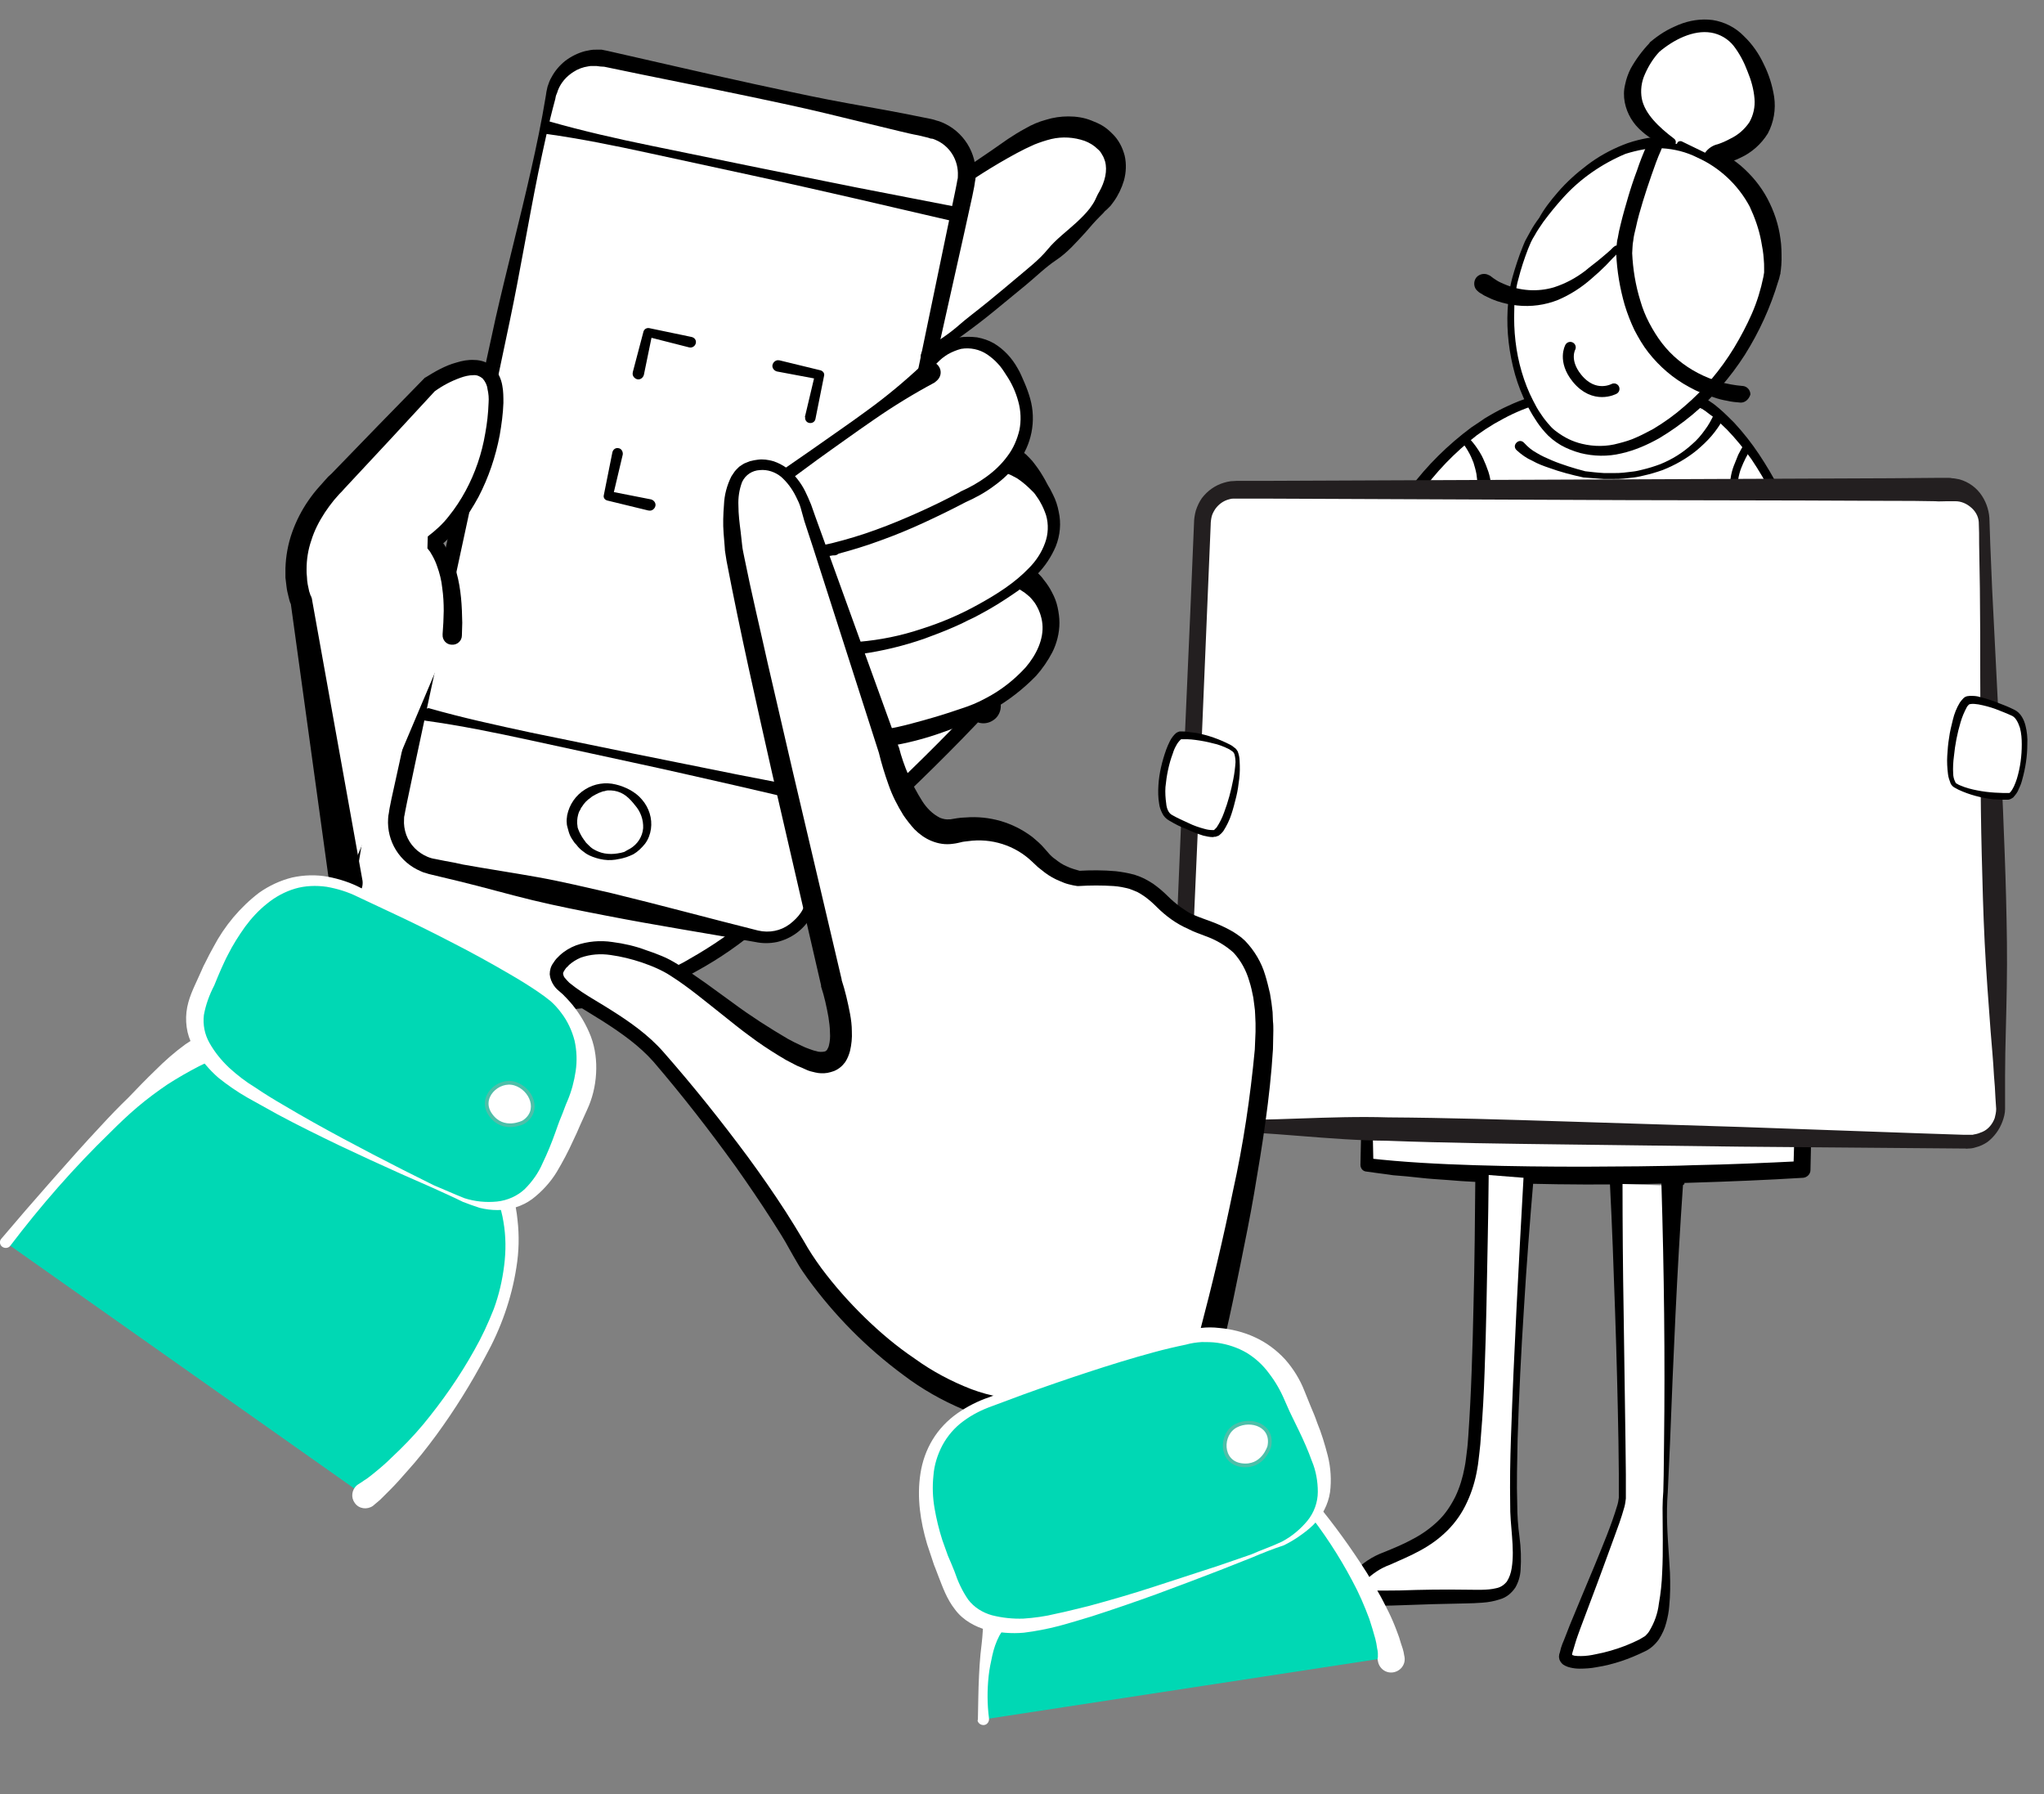
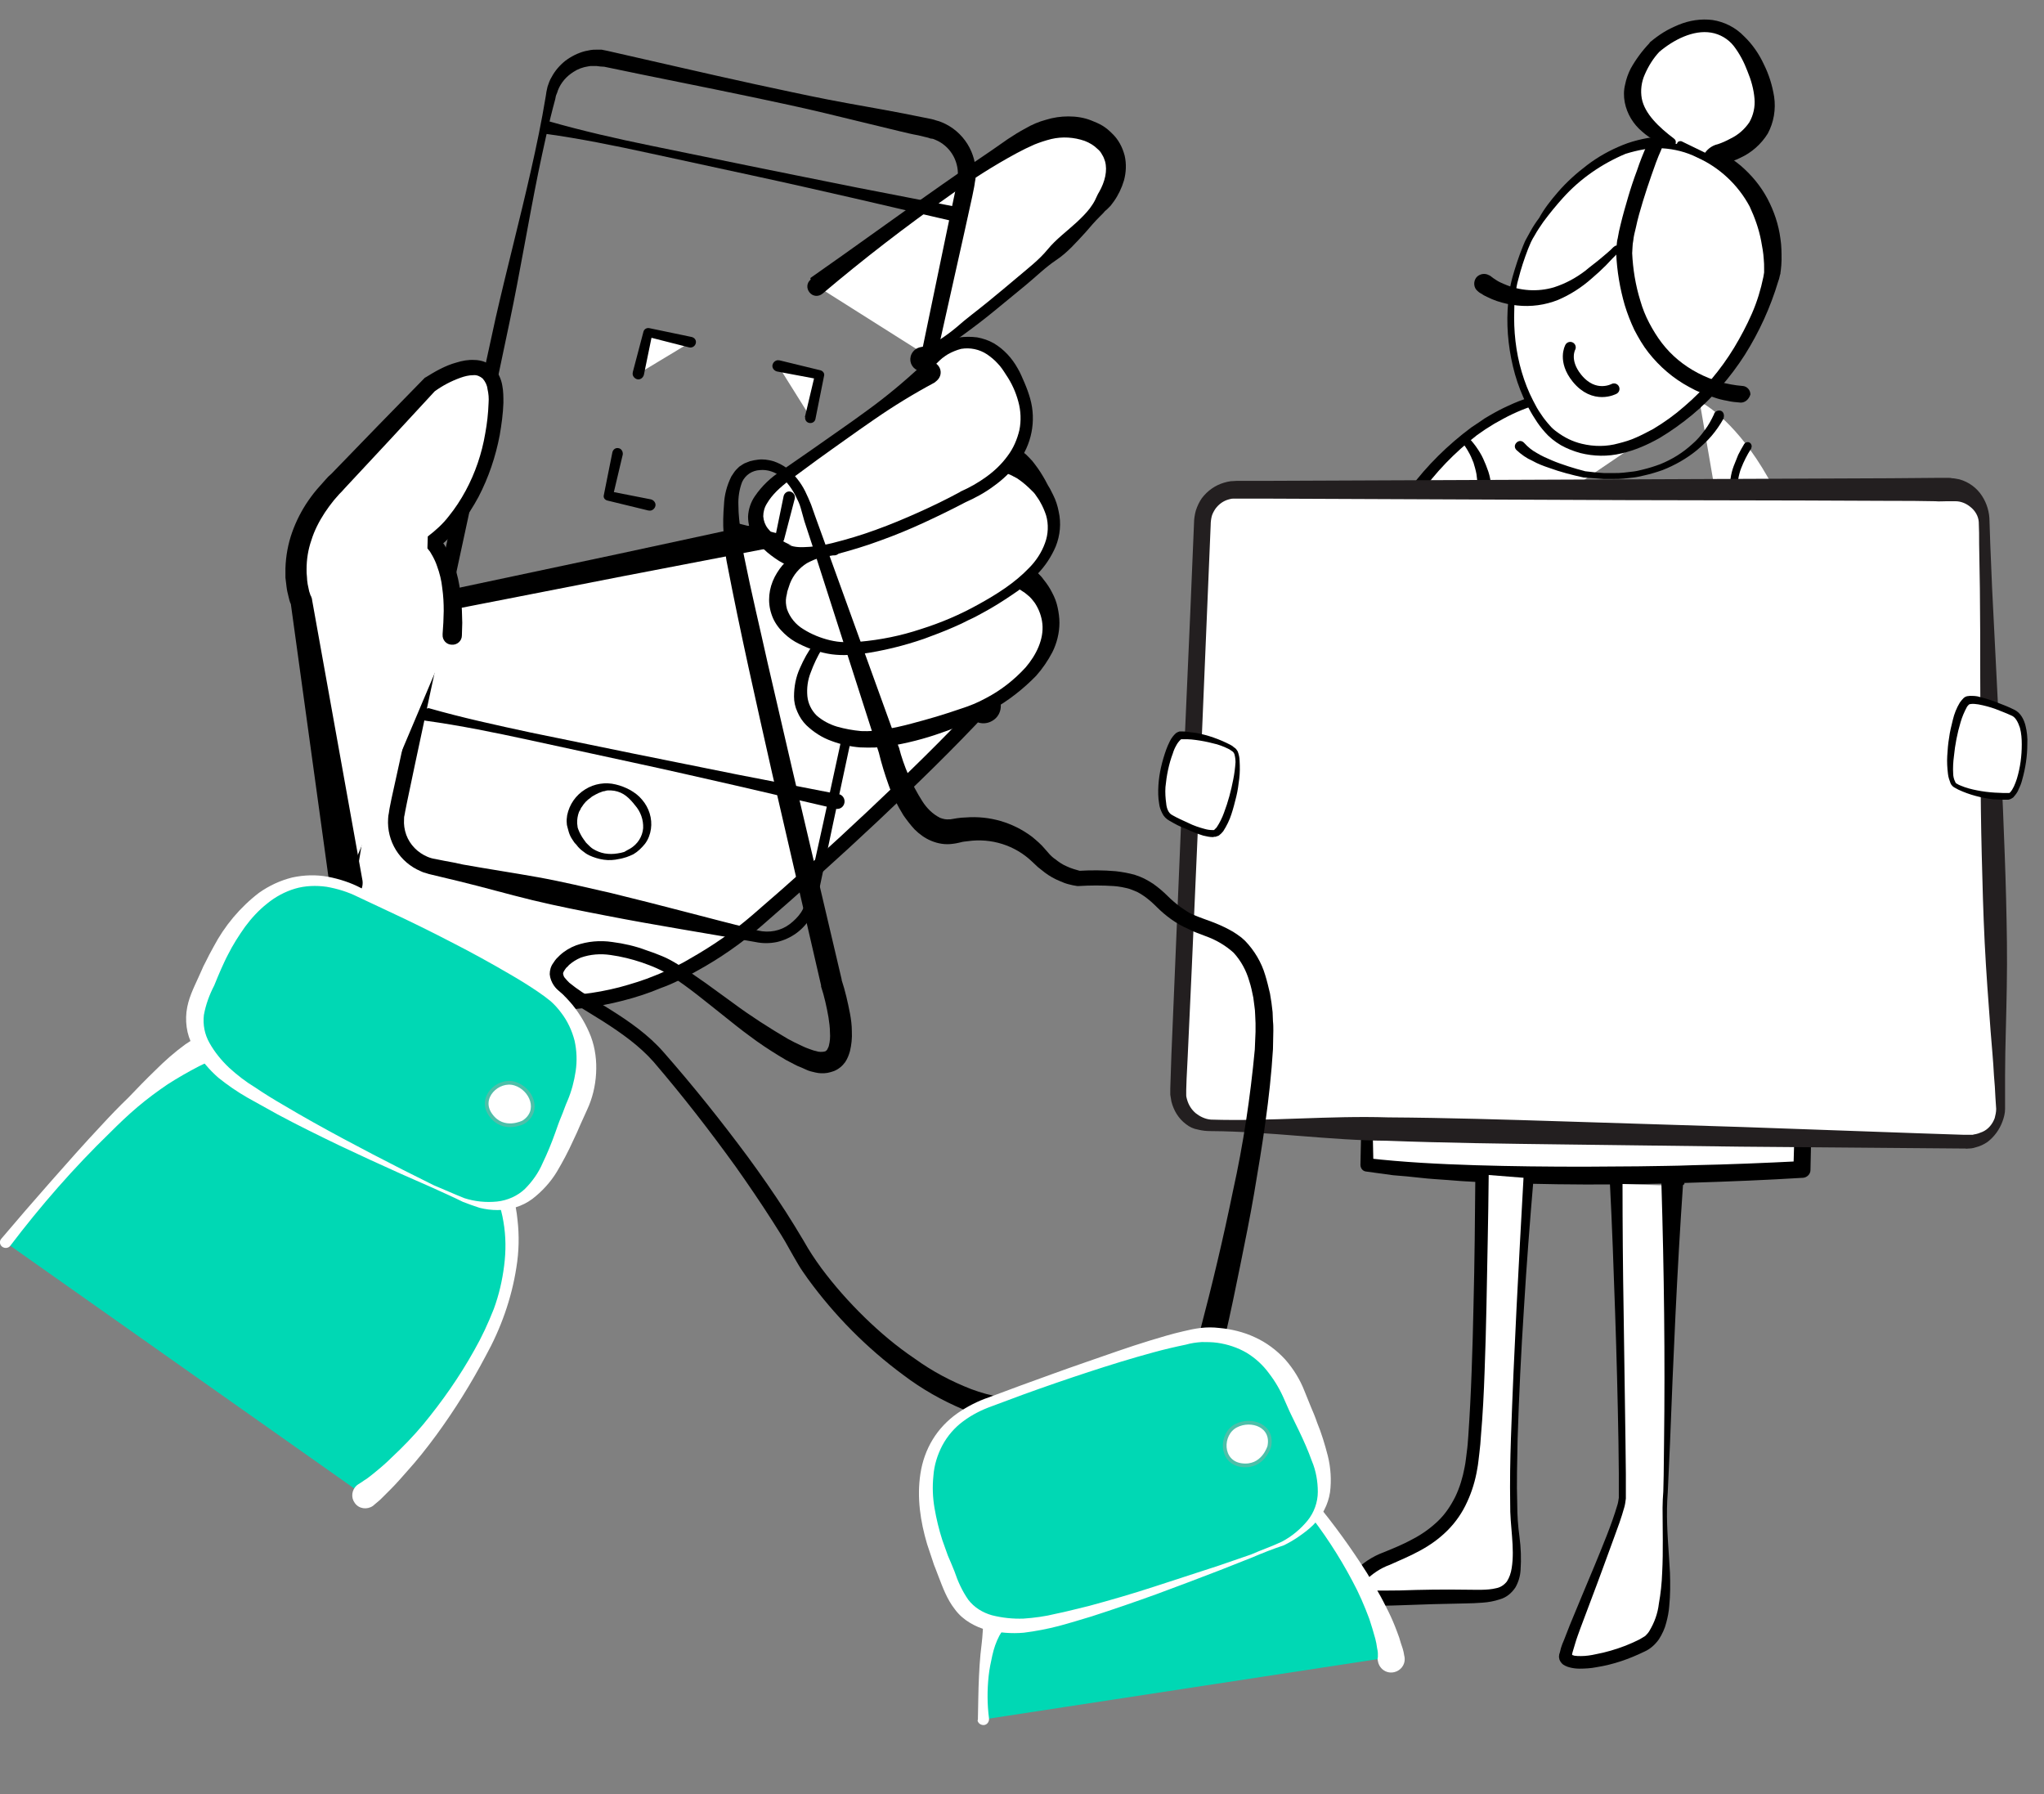
<svg xmlns="http://www.w3.org/2000/svg" version="1.1" id="Layer_1" x="0px" y="0px" viewBox="0 0 551.4 484" style="enable-background:new 0 0 551.4 484;" xml:space="preserve">
  <rect x="0" y="0" width="551.4" height="484" fill="#808080" stroke="none" />
  <style type="text/css">
	.st0{fill:#FFFFFF;stroke:#000000;stroke-linecap:round;stroke-linejoin:round;}
	.st1{fill:#FFFFFF;}
	.st2{fill:none;stroke:#000000;stroke-width:2.96;stroke-linecap:round;stroke-linejoin:round;}
	.st3{fill:#231F20;}
	.st4{fill:none;}
	.st5{fill:#00D8B4;}
	.st6{fill:none;stroke:#4EBFA9;stroke-miterlimit:10;}
</style>
-   <path class="st0" d="M458.5,108.3l10,22.8v19.8l-70.8,3.4l-19.3-3.2c0,0,69.7-43,70.1-43L458.5,108.3z" />
  <path class="st1" d="M458.5,108.3l-40-1.3c0,0-37.4,3.1-56.7,66.9" />
  <path d="M458.4,109.9c-3.3-0.2-6.7-0.4-10-0.5l-10-0.4l-20-0.7h0.1c-0.9,0.1-1.8,0.3-2.6,0.5c-0.9,0.2-1.8,0.5-2.7,0.8  c-1.8,0.6-3.5,1.3-5.2,2.1c-1.7,0.8-3.3,1.7-4.9,2.6c-0.8,0.5-1.6,1-2.4,1.5l-2.3,1.6c-5.9,4.6-11.2,10-15.5,16.2l-1.6,2.4  c-0.6,0.8-1.1,1.5-1.6,2.4l-2.9,4.9c-1,1.6-1.8,3.3-2.6,5l-2.4,5.1c-1.4,3.5-2.7,7-4,10.6c-1.1,3.6-2.1,7.2-3.2,10.9v0.2  c-0.5,1.6-2.1,2.6-3.8,2.1c-1.6-0.5-2.6-2.1-2.1-3.8l0,0c0-0.1,0.1-0.2,0.1-0.3c1.4-3.6,2.8-7.3,4.2-10.9c1.6-3.6,3.2-7.1,4.9-10.6  c3.7-6.9,7.5-13.7,12.4-19.8c4.7-6.3,10.3-11.8,16.6-16.5l2.4-1.6c0.8-0.6,1.6-1.1,2.5-1.6c1.7-1,3.4-1.9,5.2-2.7  c3.6-1.7,7.4-2.9,11.3-3.5h0.1l20,0.6l10,0.2c3.3,0.1,6.7,0.1,10,0.1c0.9,0.1,1.6,0.9,1.5,1.8c-0.1,0.8-0.7,1.4-1.5,1.5L458.4,109.9  z" />
  <path class="st1" d="M458.5,108.3c0,0,28.9,13.3,36,83.9c3,30.2-8.6,75.4-8.6,75.4" />
-   <path d="M459.1,106.9c0.9,0.5,1.7,1,2.5,1.6c0.8,0.5,1.5,1.1,2.2,1.7c1.4,1.2,2.7,2.5,4,3.8c2.5,2.7,4.7,5.5,6.7,8.5  c4,6,7.3,12.4,9.9,19.1c0.6,1.7,1.3,3.3,1.9,5s1.1,3.4,1.7,5.1c1.1,3.4,2,6.9,2.9,10.3c1.7,6.9,3,14,4,21.1c0.3,1.8,0.5,3.5,0.7,5.3  c0.2,1.8,0.4,3.5,0.6,5.3c0.3,3.6,0.5,7.2,0.5,10.8c0,7.2-0.4,14.3-1.2,21.4c-0.7,7.1-1.6,14.2-2.8,21.2c-1.1,7-2.4,14-3.9,21.1  c-0.3,1.6-1.8,2.6-3.4,2.2c-1.6-0.3-2.6-1.8-2.2-3.4l0,0c0-0.1,0-0.1,0-0.2l0,0c1-3.3,1.9-6.8,2.7-10.2c0.8-3.4,1.6-6.9,2.3-10.3  c1.4-6.9,2.6-13.9,3.6-20.9c0.9-7,1.5-14,1.7-21c0.1-3.5,0-7-0.2-10.5c-0.1-1.7-0.3-3.5-0.5-5.2s-0.4-3.5-0.6-5.3  c-0.9-7-2.1-13.9-3.7-20.8c-0.8-3.4-1.7-6.8-2.7-10.2c-0.5-1.7-1.1-3.4-1.7-5c-0.6-1.6-1.2-3.3-1.9-4.9c-2.6-6.5-5.8-12.8-9.7-18.6  c-2-2.8-4.2-5.5-6.6-8c-1.2-1.2-2.5-2.4-3.8-3.5c-0.7-0.5-1.4-1-2-1.5c-0.7-0.5-1.4-0.9-2.1-1.2h-0.1c-0.8-0.4-1.1-1.3-0.7-2  C457.5,106.9,458.4,106.6,459.1,106.9L459.1,106.9z" />
  <path class="st1" d="M478.3,211.5c0,0,10.2,48.6,8.1,104.1c0,0-76,4.5-117.3-1.2V295" />
  <path d="M479.2,211.3c1.9,8.6,3.4,17.2,4.6,25.8c0.6,4.3,1.2,8.7,1.7,13s0.9,8.7,1.3,13s0.7,8.7,1,13.1s0.5,8.7,0.6,13.1  c0.4,8.8,0.2,17.5,0,26.3c0,1.1-0.9,2-2,2.1h-0.1c-9.8,0.6-19.6,1-29.4,1.3c-4.9,0.2-9.8,0.3-14.7,0.4c-4.9,0.1-9.8,0.1-14.7,0.1  s-9.8-0.1-14.7-0.2l-7.4-0.2c-2.4-0.1-4.9-0.2-7.4-0.3c-2.5-0.1-4.9-0.3-7.4-0.5c-2.5-0.2-4.9-0.3-7.4-0.6s-4.9-0.5-7.4-0.7l-7.3-1  l0,0c-0.9-0.1-1.5-0.9-1.5-1.8l0.2-9.7c0.1-3.2,0.2-6.5,0.2-9.7c0-0.7,0.6-1.3,1.4-1.3c0.7,0,1.3,0.6,1.3,1.3  c0.1,3.2,0.2,6.5,0.2,9.7l0.2,9.7l-1.6-1.8c9.6,1.1,19.4,1.6,29.1,1.9s19.5,0.4,29.3,0.4c4.9,0,9.8-0.1,14.7-0.1  c4.9-0.1,9.8-0.1,14.6-0.3c9.8-0.2,19.5-0.6,29.3-1.1l-2.1,2.1c0.3-8.7,0.4-17.3,0.3-26c0-4.3-0.2-8.7-0.3-13  c-0.1-4.3-0.4-8.7-0.7-13c-0.6-8.7-1.4-17.3-2.4-26c-1-8.6-2.2-17.3-3.7-25.8l0,0c-0.1-0.5,0.3-1.1,0.8-1.1  C478.6,210.5,479.1,210.8,479.2,211.3z" />
  <path class="st1" d="M450.8,319.8c0,0-1.1,73-2,84.3s3.2,34.7-5.6,39.6c-8.9,4.8-21.4,6.5-21.4,3.2s14.9-37.1,15.3-42.4  s-1.6-85.2-1.6-85.2" />
  <path d="M454,319.8c-1.6,23.2-2.6,46.4-3.5,69.7l-0.4,8.7c-0.1,1.5-0.1,2.9-0.2,4.4c-0.1,1.5-0.2,2.9-0.2,4.3  c-0.1,5.8,0.5,11.6,0.8,17.4c0.1,3,0.1,5.9-0.2,8.9c-0.1,1.5-0.4,3-0.8,4.5c-0.4,1.6-1.1,3.1-2,4.5c-1,1.4-2.3,2.6-3.9,3.3  c-4.1,2-8.4,3.5-12.9,4.2c-1.5,0.3-3.1,0.4-4.6,0.4c-0.8,0-1.7-0.1-2.5-0.3c-0.5-0.1-1-0.3-1.4-0.5c-0.7-0.3-1.2-0.9-1.5-1.6  c-0.1-0.4-0.2-0.8-0.1-1.2c0-0.1,0-0.3,0.1-0.5l0.1-0.3c0.1-0.4,0.2-0.8,0.3-1.2c0.2-0.7,0.5-1.4,0.8-2.1c0.5-1.4,1.1-2.7,1.6-4.1  c2.2-5.4,4.5-10.8,6.7-16.1c2.2-5.4,4.5-10.8,6.1-16.2c0.2-0.6,0.3-1.3,0.4-2c0-0.7,0-1.4,0-2.1v-4.4l-0.1-8.7  c-0.2-11.6-0.5-23.2-0.9-34.8s-0.8-23.2-1.4-34.8c-0.1-0.9,0.6-1.8,1.5-1.9c0.9-0.1,1.8,0.6,1.9,1.5c0,0.1,0,0.1,0,0.2v0.1  c0,11.6,0.1,23.2,0.3,34.9l0.5,34.9l0.1,8.7v4.4c0,0.7,0,1.5,0,2.2c-0.1,0.8-0.2,1.6-0.4,2.3c-0.8,2.9-1.8,5.6-2.8,8.3l-3,8.2  c-2,5.5-4.1,10.9-6.1,16.3c-0.5,1.4-1,2.7-1.4,4.1c-0.2,0.7-0.4,1.4-0.6,2c-0.1,0.3-0.2,0.7-0.2,0.9v0.2c0,0.1,0,0.1,0,0.1  s0,0,0-0.1s-0.1-0.2,0-0.1c0.2,0.1,0.4,0.1,0.6,0.2c0.6,0.1,1.2,0.1,1.8,0.1c1.3,0,2.7-0.2,4-0.5c2.7-0.5,5.4-1.3,8-2.3  c1.3-0.5,2.6-1.1,3.8-1.7c0.5-0.3,1-0.6,1.5-0.9c0.4-0.4,0.8-0.8,1.1-1.3c1.4-2.3,2.3-4.8,2.6-7.4c0.5-2.8,0.8-5.6,0.9-8.5  c0.3-5.8,0.1-11.6,0.1-17.4c0-1.5,0.1-3,0.2-4.4c0-1.4,0.1-2.9,0.1-4.3l0.1-8.7c0.3-23.2,0-46.5-0.7-69.7l0,0  c-0.1-1.7,1.3-3.2,3-3.2c1.7-0.1,3.2,1.3,3.2,3l0,0C454,319.6,454,319.7,454,319.8z" />
  <path class="st1" d="M412.4,317.8c0,0-5.6,77-3.6,95.1s-2.3,17.8-15.1,17.8c-12.8,0-24.3,1-27,0c-2.7-1-2-6.2,7.2-10.2  s21-8.2,23.3-27s2.6-76.7,2.6-76.7" />
  <path d="M413.7,317.9c-1,11.7-1.9,23.4-2.6,35.1c-0.4,5.9-0.7,11.7-1,17.6s-0.5,11.7-0.7,17.6c-0.1,5.9-0.3,11.7-0.1,17.6  c0,2.9,0.2,5.8,0.6,8.7c0.4,3,0.5,6,0.3,9c-0.1,1.7-0.6,3.3-1.4,4.7c-1,1.5-2.4,2.7-4.2,3.2c-1.5,0.5-3.1,0.8-4.7,0.9  c-1.5,0.1-3,0.2-4.5,0.2c-2.9,0.1-5.8,0.1-8.8,0.2l-8.8,0.3c-3,0.1-5.9,0.2-9,0c-0.9,0-1.8-0.2-2.6-0.4c-0.7-0.2-1.3-0.6-1.8-1.1  c-0.5-0.5-0.8-1.2-1-1.9c-0.2-1.1-0.1-2.3,0.4-3.3c0.4-0.8,0.9-1.6,1.5-2.3c2.2-2.4,5-4.2,8-5.3c2.7-1.1,5.4-2.2,7.9-3.6  c2.5-1.3,4.7-2.9,6.7-4.8c2-1.9,3.5-4.2,4.7-6.6c1.2-2.5,2-5.2,2.5-7.9c0.3-1.4,0.4-2.8,0.6-4.2s0.3-2.9,0.4-4.3  c0.4-5.8,0.7-11.7,0.9-17.5s0.4-11.7,0.5-17.6c0.3-11.7,0.4-23.4,0.5-35.2l0,0c0-1,0.8-1.8,1.8-1.8c1,0,1.8,0.8,1.8,1.8c0,0,0,0,0,0  l0,0c-0.1,11.8-0.4,23.5-0.6,35.2c-0.1,5.9-0.3,11.7-0.5,17.6c-0.2,5.9-0.5,11.8-1,17.6c-0.1,1.5-0.2,2.9-0.4,4.4  c-0.2,1.5-0.3,3-0.6,4.5c-0.5,3-1.4,6-2.7,8.8c-1.3,2.9-3.1,5.5-5.3,7.7c-2.2,2.2-4.7,4-7.5,5.5c-2.7,1.5-5.5,2.6-8.1,3.8  c-2.5,0.9-4.7,2.4-6.6,4.3c-0.4,0.4-0.6,0.9-0.9,1.4c-0.1,0.3-0.2,0.6-0.2,1c0,0.1,0,0.1,0,0h0.1c0.6,0.1,1.1,0.2,1.7,0.2  c2.8,0.1,5.7,0,8.6,0c5.8-0.2,11.8-0.3,17.7-0.2c2.9,0,5.9,0.2,8.3-0.4c1.1-0.2,2.1-0.8,2.9-1.8c0.7-1.1,1.1-2.3,1.3-3.6  c0.9-5.5-0.5-11.5-0.4-17.4c-0.1-5.9,0-11.8,0.2-17.6c0.8-23.5,2.1-46.9,3.4-70.4c0-0.7,0.7-1.3,1.4-1.2c0.7,0,1.3,0.7,1.2,1.4l0,0  L413.7,317.9z" />
  <path class="st1" d="M421,52.6c0,0,17.8-21.4,39-11.2s18.1,32.3,18.1,32.3s-4,23.7-26.3,40.2c-22.5,16.6-34.3,2-34.3,2  s-12.4-12.9-9.6-37c0.6-4.8,3.5-12.4,4.3-14C414.7,60.4,417.6,56.3,421,52.6z" />
  <path d="M420.2,51.9c2.4-2.8,5.1-5.2,8-7.4c2.9-2.2,6.1-4,9.6-5.4c1.7-0.7,3.5-1.2,5.3-1.6c3.7-0.8,7.5-0.9,11.3-0.2  c1.9,0.3,3.7,0.9,5.5,1.6c3.5,1.4,6.8,3.4,9.7,5.8c2.9,2.5,5.4,5.5,7.2,8.9c1.8,3.4,3,7,3.5,10.8c0.3,1.9,0.3,3.8,0.3,5.7  c0,0.9-0.1,1.9-0.2,2.8l-0.1,0.7c0,0.2,0,0.3-0.1,0.5l-0.1,0.4c-0.1,0.5-0.2,0.9-0.4,1.4c-2.1,7-5.1,13.6-9,19.8  c-3.9,6.1-8.7,11.6-14.2,16.2c-2.8,2.3-5.7,4.4-8.9,6.3c-1.6,0.9-3.2,1.7-4.9,2.4c-1.7,0.7-3.5,1.3-5.3,1.7  c-3.7,0.9-7.5,0.8-11.1-0.1c-1.8-0.5-3.6-1.2-5.2-2.1c-1.7-1-3.2-2.2-4.4-3.6l0.1,0.1c-1-1.1-1.9-2.3-2.7-3.6  c-0.8-1.2-1.5-2.5-2.2-3.8c-1.3-2.6-2.4-5.4-3.2-8.2c-1.6-5.7-2.3-11.6-2-17.4c0.1-1.5,0.2-2.9,0.4-4.4c0.2-1.5,0.5-2.9,0.9-4.4  c0.8-2.8,1.7-5.6,2.8-8.3c0.3-0.7,0.5-1.3,0.9-2s0.7-1.3,1.1-2c0.7-1.3,1.5-2.5,2.4-3.7C416.5,56.4,418.3,54.1,420.2,51.9z   M421.7,53.3c-1.9,2.1-3.7,4.3-5.4,6.6c-0.8,1.2-1.6,2.3-2.3,3.6c-0.4,0.6-0.7,1.2-1,1.8s-0.5,1.3-0.8,1.9c-1,2.6-1.9,5.3-2.6,8.1  c-0.4,1.3-0.6,2.7-0.8,4.1c-0.2,1.4-0.3,2.8-0.3,4.2c-0.2,5.6,0.4,11.3,2,16.7c0.8,2.7,1.8,5.3,3.1,7.8c0.6,1.2,1.3,2.5,2.1,3.6  c0.7,1.1,1.6,2.2,2.5,3.2l0,0l0,0c0.5,0.6,1.1,1.1,1.8,1.6c2,1.5,4.2,2.6,6.7,3.2c3.3,0.8,6.7,0.8,9.9-0.1c1.6-0.4,3.3-0.9,4.8-1.6  c1.6-0.7,3.1-1.5,4.6-2.3c3-1.8,5.8-3.8,8.4-6.1c5.3-4.5,9.8-9.9,13.4-15.8c1.8-3,3.4-6,4.8-9.2c1.4-3.2,2.4-6.5,3.1-9.9  c0.1-0.4,0.1-0.8,0.2-1.2v-0.3c0-0.1,0-0.1,0-0.2v-0.6c0-0.8,0-1.6-0.1-2.5c-0.1-1.7-0.4-3.3-0.7-4.9c-0.6-3.2-1.7-6.3-3.1-9.3  c-3.1-5.8-8.1-10.5-14.1-13.2c-3-1.5-6.2-2.3-9.5-2.5c-1.7-0.1-3.3,0-5,0.3c-1.7,0.3-3.3,0.7-4.9,1.2  C432.1,44.2,426.3,48.2,421.7,53.3z" />
  <path d="M469.6,108.6c-1.2-0.1-2.5-0.2-3.7-0.5c-1.2-0.2-2.4-0.5-3.5-0.9c-2.3-0.7-4.6-1.6-6.7-2.8c-4.3-2.3-8-5.5-11-9.3  c-1.5-1.9-2.7-4-3.8-6.1c-1-2.1-1.9-4.4-2.6-6.7c-1.3-4.5-2.1-9.2-2.3-13.9v-0.2l0.1-1.9c0.1-0.7,0.1-1.4,0.3-2  c0.2-1.3,0.5-2.6,0.8-3.8c0.6-2.5,1.3-4.9,2-7.3c0.7-2.4,1.5-4.8,2.4-7.2c0.8-2.4,1.7-4.7,2.8-7.1c0.2-1.1,1.3-1.8,2.4-1.6  s1.8,1.3,1.6,2.4c-0.1,0.3-0.2,0.5-0.3,0.8l0,0c-1,2.2-1.8,4.5-2.6,6.8s-1.6,4.7-2.3,7s-1.4,4.7-1.9,7.1c-0.3,1.2-0.6,2.4-0.7,3.5  c-0.1,0.6-0.2,1.1-0.2,1.7l-0.1,1.8v-0.2c0.2,4.4,0.9,8.7,2.2,12.9c0.6,2.1,1.4,4.1,2.4,6c1,1.9,2.1,3.7,3.4,5.4  c2.6,3.4,5.9,6.1,9.7,8.1c1.9,1,3.9,1.8,5.9,2.4c1,0.3,2.1,0.5,3.1,0.7c1,0.2,2,0.3,3,0.4h0.1c1.2,0.1,2.1,1.1,2.1,2.3  C471.8,107.7,470.8,108.6,469.6,108.6L469.6,108.6z" />
  <path d="M402,74.4c0.2,0.1,0.5,0.4,0.8,0.6s0.6,0.4,0.9,0.6c0.6,0.4,1.3,0.7,2,1c4.3,1.9,9.1,2.2,13.5,0.9c3.1-1,5.9-2.5,8.5-4.5  c1.3-1.1,2.7-2.1,4-3.2l1.9-1.6l0.9-0.8l0.4-0.4l0.2-0.2l0.1-0.1l0.4-0.3c0.4-0.3,1-0.2,1.3,0.2c0.2,0.3,0.2,0.7,0,1  c-0.1,0.2-0.2,0.3-0.3,0.4l-0.2,0.3c-0.2,0.2-0.3,0.3-0.5,0.5l-0.9,0.9l-1.8,1.9c-1.2,1.2-2.5,2.4-3.8,3.5c-2.7,2.4-5.8,4.4-9.1,5.8  c-3.5,1.4-7.3,1.9-11,1.5c-1.9-0.2-3.7-0.6-5.5-1.2c-0.9-0.3-1.8-0.7-2.6-1.1c-0.4-0.2-0.9-0.4-1.3-0.7c-0.5-0.3-0.9-0.5-1.3-0.9  l0,0c-1.1-0.9-1.2-2.6-0.3-3.7c0.8-0.9,2.2-1.2,3.3-0.6C401.9,74.3,402,74.4,402,74.4z" />
  <path class="st1" d="M451,38.5c0,0-20.6-8.4-4.8-25.7c0,0,18.6-16.8,27.9,7.1c8.1,20.7-14.3,22.4-14.3,22.4l-6.8-3.3" />
  <path d="M450.7,39.4c-1.4-0.3-2.8-0.8-4.1-1.4c-1.3-0.7-2.5-1.5-3.6-2.5c-2.4-2-4.1-4.8-4.7-7.9c-0.3-1.6-0.3-3.2,0.1-4.8  c0.3-1.5,0.8-2.9,1.5-4.3c1.4-2.5,3.1-4.8,5.1-6.9v-0.1l0.1-0.1c1.2-1,2.4-1.9,3.7-2.7c1.3-0.8,2.6-1.4,4-2c2.9-1.2,6.1-1.7,9.2-1.3  c3.2,0.5,6.2,2,8.5,4.4c2.2,2.1,4,4.7,5.3,7.5c1.4,2.8,2.3,5.7,2.8,8.8c0.5,3.4-0.1,6.9-1.7,9.9c-1.8,2.9-4.4,5.2-7.5,6.6  c-1.4,0.7-2.9,1.2-4.5,1.5c-1.6,0.5-3.4,0.2-4.8-0.8l0,0c-0.2,0-0.3,0-0.5-0.1l0,0l-6.8-3.3c-0.5-0.3-0.6-0.9-0.3-1.4  c0.2-0.4,0.7-0.5,1.1-0.4l6.8,3.3l-0.5-0.1l0,0c0.8-1.2,2.1-2.1,3.5-2.4c1.2-0.4,2.3-0.9,3.4-1.5c2.1-1,3.8-2.5,5.1-4.4  c1.1-1.9,1.6-4.2,1.4-6.4c-0.2-2.5-0.9-5-1.9-7.4c-0.9-2.4-2.1-4.7-3.7-6.8c-1.5-1.9-3.7-3.2-6.1-3.6c-4.8-0.8-10.1,1.9-14,5.2  l0.1-0.1c-1.7,1.8-3,3.9-4,6.2c-0.9,2-1.2,4.3-0.8,6.5c0.8,4.1,4.6,7.7,8.7,10.8l0.1,0.1c0.4,0.3,0.5,1,0.2,1.4  C451.5,39.4,451.1,39.5,450.7,39.4z" />
  <path class="st2" d="M435.4,104.9c0,0-5.3,2.9-10-2.9c-3.8-4.7-1.8-8.3-1.8-8.3" />
  <path d="M464.9,113c-0.9,1.6-2,3.2-3.2,4.6c-1.2,1.4-2.5,2.6-3.9,3.8c-2.8,2.3-6,4.1-9.3,5.4c-1.7,0.6-3.4,1.1-5.2,1.5  c-0.9,0.2-1.7,0.4-2.6,0.5l-2.7,0.3c-0.9,0.1-1.8,0.1-2.7,0.1h-2.7c-1.8-0.1-3.5-0.3-5.3-0.4h-0.1c-3.2-0.7-6.3-1.5-9.3-2.6  c-1.5-0.5-3.1-1.1-4.5-1.9c-1.6-0.7-3-1.7-4.3-2.9l0,0c-0.6-0.6-0.6-1.4,0-2c0.6-0.6,1.4-0.6,2,0l0.1,0.1c1,1.1,2.1,2,3.4,2.7  c1.3,0.8,2.7,1.4,4.1,2c1.4,0.6,2.9,1.1,4.4,1.6c1.5,0.5,3,0.9,4.5,1.3h-0.1c1.7,0.2,3.4,0.4,5.2,0.5h2.6c0.9,0,1.7,0,2.6-0.1  l2.6-0.3c0.9-0.1,1.7-0.3,2.5-0.5c1.7-0.4,3.3-0.9,4.9-1.5c3.2-1.3,6.1-3.1,8.6-5.4c1.3-1.1,2.4-2.4,3.4-3.8c1-1.3,1.8-2.8,2.5-4.3  v-0.1c0.3-0.7,1.1-1,1.8-0.8s1,1.1,0.8,1.8C465,112.9,464.9,113,464.9,113z" />
  <path d="M472.4,121c-1.1,1.7-2,3.5-2.7,5.3c-0.7,1.8-1,3.8-1,5.8l0,0c0,0.6-0.4,1-0.9,1.1c-0.6,0-1-0.4-1.1-0.9  c-0.1-2.2,0.2-4.5,1-6.6c0.4-1,0.8-2,1.2-3c0.5-1,1-1.9,1.6-2.9c0.3-0.5,1-0.7,1.5-0.4c0.5,0.3,0.7,1,0.4,1.5  C472.5,120.8,472.5,120.9,472.4,121L472.4,121L472.4,121z" />
  <path d="M395.6,117.6c1,0.8,1.8,1.8,2.6,2.9c0.7,1,1.4,2.1,1.9,3.2c0.5,1.1,1,2.3,1.4,3.5c0.4,1.2,0.6,2.4,0.8,3.7  c0.2,1-0.5,2-1.6,2.1s-2-0.5-2.1-1.6c0-0.1,0-0.1,0-0.2v-0.1c0-1.1-0.2-2.2-0.3-3.2c-0.2-1.1-0.5-2.1-0.8-3.1c-0.4-1-0.8-2-1.4-3  c-0.5-0.9-1.1-1.8-1.8-2.6l-0.1-0.1c-0.4-0.4-0.4-1.1,0-1.5C394.6,117.2,395.2,117.2,395.6,117.6L395.6,117.6z" />
  <path class="st1" d="M326.7,303.5l204.1,4.5c5,0,9-4,9-9l-4.5-158c0-5-4-9-9-9h-193c-5,0-9,4-9,9l-6.5,153.6  C317.8,299.5,321.8,303.5,326.7,303.5z" />
  <path class="st3" d="M326.7,302c15.9,0.5,31.9-1.1,47.8-0.6c15.9,0.1,31.9,0.6,47.8,1.1l47.8,1.5l47.8,1.7l12,0.4h0.8h0.6  c0.2,0,0.4,0,0.6,0c0.2,0,0.4,0,0.6-0.1c0.8-0.1,1.6-0.4,2.3-0.7c1.6-0.7,2.7-2.1,3.3-3.7c0.2-0.8,0.4-1.6,0.4-2.5l-0.2-3  c-0.1-2-0.2-4-0.4-6c-0.2-4-0.6-8-0.9-11.9c-0.6-8-1.2-15.9-1.6-23.9s-0.6-15.9-0.8-23.9s-0.3-15.9-0.3-23.9l-0.1-23.9  c0-8,0-15.9-0.1-23.9l-0.2-12c0-2,0-4-0.1-5.9c-0.1-1.6-1-3.1-2.3-4.1c-1.1-0.9-2.5-1.5-4-1.5c-0.3,0-0.7,0-1,0h-1.4c-1,0-2,0.1-3,0  c-4-0.1-8-0.1-12-0.1l-23.9-0.1l-47.8-0.1l-95.6-0.4h-6h-3c-0.6,0-0.9,0-1.2,0c-0.4,0-0.7,0.1-1.1,0.2c-1.5,0.4-2.7,1.3-3.6,2.5  c-0.4,0.6-0.8,1.3-1,2c-0.2,0.8-0.3,1.6-0.3,2.4l-1,23.9l-2,47.8l-2.1,47.8l-1.1,23.9l-0.3,6l-0.1,3v0.8c0,0.3,0,0.4,0,0.6  c0,0.4,0.1,0.7,0.2,1.1c0.4,1.5,1.2,2.8,2.4,3.8C323.6,301.1,325.1,301.9,326.7,302z M326.7,305.1c-1.2,0-2.3-0.1-3.5-0.4  c-1.2-0.2-2.3-0.7-3.3-1.5c-2-1.5-3.3-3.7-3.9-6.1c-0.1-0.6-0.2-1.2-0.3-1.8c0-0.3,0-0.7,0-0.9v-0.8l0.1-3l0.2-6l1-23.9l2-47.8  l2.1-47.8l1-23.9c0-1.2,0.2-2.4,0.5-3.5c0.4-1.2,0.9-2.3,1.6-3.3c1.5-2,3.6-3.5,6-4.2c0.6-0.2,1.2-0.3,1.8-0.4  c0.6,0,1.3-0.1,1.7-0.1h3h6l95.6-0.4l47.8-0.2l23.9-0.1c4,0,8-0.1,12-0.1c1,0,2,0,3,0h0.8c0.2,0,0.5,0,0.8,0.1c0.7,0,1.3,0.2,2,0.3  c2.5,0.7,4.7,2.3,6.1,4.5c1.3,2,2,4.4,2,6.8l0.2,6l0.5,12c0.4,8,0.8,15.9,1.2,23.9l1.2,23.9c0.4,8,0.7,15.9,1,23.9  s0.5,15.9,0.6,23.9s-0.1,15.9-0.3,23.9c-0.1,4-0.2,8-0.2,12c0,2,0,4,0,6v3c0,1.2-0.3,2.3-0.7,3.4c-0.8,2.2-2.2,4.1-4,5.5  c-1,0.7-2.1,1.2-3.3,1.5c-0.6,0.2-1.2,0.3-1.8,0.3c-0.3,0-0.7,0.1-0.9,0h-0.8l-12-0.1l-47.8-0.4l-47.8-0.6  c-15.9-0.2-31.9-0.4-47.8-1C358.6,307.6,342.6,305.2,326.7,305.1L326.7,305.1z" />
  <path class="st1" d="M542.9,192.2c0,0-8.5-4.1-12-3.3c-3.5,0.8-6.7,20.6-3.6,22.9c3,2.2,11.4,3.4,14.6,3  C545.2,214.3,548.8,194.5,542.9,192.2z" />
  <path d="M542.6,193c-1.5-0.7-2.9-1.2-4.4-1.8c-1.4-0.5-2.9-0.9-4.5-1.2c-0.7-0.1-1.4-0.2-2.1-0.1l-0.4,0.1l0,0l-0.1,0.1  c-0.2,0.2-0.4,0.4-0.5,0.6c-0.7,1.3-1.3,2.7-1.7,4.1c-0.9,3-1.5,6.1-1.8,9.2c-0.2,1.5-0.3,3.1-0.2,4.7c0,0.7,0.2,1.5,0.5,2.1  c0.1,0.1,0.1,0.3,0.2,0.4l0.1,0.1l0.2,0.1c0.3,0.2,0.7,0.4,1,0.5c1.4,0.6,2.9,1,4.5,1.3c1.5,0.3,3.1,0.5,4.7,0.6  c0.8,0,1.5,0.1,2.3,0.1c0.4,0,0.8,0,1.1,0h0.3c0.1,0,0.2,0,0.2,0c0,0,0.1,0,0.2-0.1c0.5-0.5,0.8-1.1,1.1-1.7  c0.3-0.7,0.6-1.4,0.8-2.1c0.9-3,1.3-6.1,1.3-9.2c0-1.5-0.1-3-0.5-4.5C544.4,194.8,543.7,193.4,542.6,193z M543.3,191.4  c0.9,0.4,1.6,1.1,2.1,1.9c0.5,0.8,0.8,1.6,1,2.4c0.4,1.6,0.6,3.3,0.5,5c0,3.3-0.5,6.5-1.4,9.7c-0.2,0.8-0.5,1.6-0.9,2.4  c-0.3,0.9-0.9,1.6-1.5,2.3c-0.3,0.2-0.6,0.4-0.9,0.5c-0.1,0-0.3,0.1-0.4,0.1h-0.3c-0.4,0-0.9,0-1.3,0c-0.8,0-1.6-0.1-2.5-0.1  c-3.3-0.4-6.4-1.2-9.4-2.6c-0.4-0.2-0.7-0.4-1.1-0.6l-0.3-0.2l-0.3-0.3c-0.2-0.2-0.3-0.4-0.4-0.6c-0.3-0.8-0.6-1.6-0.7-2.5  c-0.2-1.6-0.3-3.3-0.2-4.9c0.1-1.6,0.2-3.2,0.5-4.9c0.2-1.6,0.6-3.2,1-4.8c0.4-1.7,1-3.2,1.9-4.7c0.3-0.4,0.6-0.8,1-1.2  c0.1-0.1,0.3-0.2,0.4-0.3c0.2-0.1,0.3-0.1,0.5-0.2c0.3,0,0.5-0.1,0.8-0.1c0.9,0,1.8,0,2.7,0.3c1.6,0.4,3.2,0.9,4.7,1.5  C540.4,190.1,541.9,190.7,543.3,191.4z" />
  <path class="st1" d="M315.9,220.7c0,0,8.2,4.7,11.7,4.1c3.5-0.5,8.2-20.1,5.3-22.5c-2.9-2.4-11.1-4.2-14.4-4  C315.2,198.5,310.2,217.9,315.9,220.7z" />
  <path d="M316.3,219.9c1.4,0.8,2.8,1.4,4.3,2.1c1.4,0.7,2.9,1.2,4.4,1.6c0.7,0.2,1.4,0.3,2.1,0.3h0.4l0,0l0.1-0.1  c0.2-0.2,0.4-0.4,0.6-0.6c0.8-1.2,1.5-2.6,2-4c1.1-2.9,1.9-5.9,2.5-9c0.3-1.5,0.5-3.1,0.6-4.6c0-0.7-0.1-1.5-0.3-2.2  c-0.1-0.1-0.1-0.3-0.2-0.4c-0.1,0-0.1-0.1-0.1-0.1l-0.2-0.2c-0.3-0.2-0.6-0.4-0.9-0.6c-1.4-0.7-2.9-1.3-4.4-1.6  c-1.5-0.4-3.1-0.7-4.6-0.9c-0.8-0.1-1.6-0.2-2.3-0.2c-0.4,0-0.8,0-1.1,0h-0.3c-0.1,0-0.2,0-0.2,0s-0.1,0-0.2,0.1  c-0.5,0.5-0.9,1-1.2,1.6c-0.4,0.7-0.7,1.4-0.9,2.1c-1.1,2.9-1.7,6-2,9.1c-0.1,1.5,0,3,0.2,4.4C314.7,218,315.2,219.4,316.3,219.9z   M315.5,221.4c-0.9-0.5-1.6-1.2-2-2.1c-0.4-0.8-0.7-1.6-0.8-2.5c-0.3-1.7-0.3-3.3-0.2-5c0.2-3.3,1-6.5,2.1-9.6  c0.3-0.8,0.6-1.5,1-2.3c0.4-0.8,1-1.6,1.7-2.2c0.3-0.2,0.6-0.3,0.9-0.4c0.1,0,0.3,0,0.4,0h0.3c0.4,0,0.9,0,1.3,0.1  c0.8,0.1,1.6,0.2,2.5,0.3c3.2,0.6,6.3,1.7,9.2,3.2c0.4,0.2,0.7,0.4,1,0.7l0.3,0.2l0.3,0.3c0.1,0.2,0.3,0.4,0.4,0.6  c0.3,0.8,0.5,1.7,0.5,2.5c0.1,1.6,0.1,3.3-0.1,4.9c-0.2,1.6-0.4,3.2-0.8,4.8c-0.4,1.6-0.8,3.2-1.3,4.7c-0.5,1.6-1.3,3.2-2.2,4.6  c-0.3,0.4-0.7,0.8-1.1,1.1c-0.1,0.1-0.3,0.2-0.4,0.2c-0.2,0.1-0.4,0.1-0.5,0.2c-0.3,0-0.5,0-0.8,0.1c-0.9,0-1.7-0.2-2.6-0.4  c-1.6-0.5-3.1-1.1-4.6-1.8C318.3,223,316.9,222.2,315.5,221.4L315.5,221.4z" />
  <path class="st1" d="M265.3,190.5l-35.5-50.8l-124.5,25.4l-14.2,90.3l35.2,11.7c0,0,38,15.9,78.5-19.3S265.3,190.5,265.3,190.5" />
  <path d="M261.5,193.2l-34.8-51.3l3.9,1.5l-62.4,12l-62.4,12.2l2-2.1l-7.4,45.1L93,255.7l-1.4-2.2l35.1,11.7h0.1h0.1  c1.5,0.6,3.1,1.1,4.7,1.5c1.6,0.4,3.3,0.8,5,1c3.4,0.6,6.8,0.9,10.2,0.9c6.8,0.2,13.7-0.6,20.3-2.3c3.3-0.9,6.6-1.9,9.7-3.2  c1.6-0.6,3.1-1.4,4.7-2.1s3.1-1.5,4.6-2.4c6-3.4,11.7-7.3,16.9-11.8c10.6-9.1,21-18.5,31.2-28.1c10.2-9.6,20.2-19.3,29.7-29.5l0,0  c0.7-0.8,1.8-0.9,2.7-0.3c0.8,0.7,0.9,1.8,0.3,2.7c-0.1,0.1-0.1,0.1-0.2,0.2l0,0c-9.6,10.3-19.7,20.1-29.9,29.7s-20.7,19-31.3,28.2  c-5.4,4.7-11.3,8.8-17.5,12.2c-1.5,0.9-3.2,1.6-4.8,2.5c-1.6,0.8-3.2,1.5-4.9,2.1c-3.3,1.4-6.7,2.5-10.2,3.4  c-6.9,1.8-14.1,2.7-21.3,2.6c-3.6-0.1-7.2-0.4-10.7-1c-1.8-0.3-3.5-0.7-5.3-1.1c-1.8-0.4-3.6-1-5.3-1.6l0.1,0l-35.2-11.5  c-0.9-0.3-1.5-1.2-1.4-2.2l0,0l6.9-45.2l6.8-45.2c0.2-1.1,1-1.9,2-2.1l0,0l62.2-13.2L229,136c1.4-0.3,2.9,0.3,3.8,1.5l0.1,0.1  l36.3,50.2c1.4,2.1,0.9,5.1-1.3,6.5c-2.1,1.4-4.8,0.9-6.3-1L261.5,193.2z" />
  <path class="st1" d="M220.1,77c0,0,45.8-35.6,59.7-41.2S307,40.3,298,53.6s-48,42.3-48,42.3" />
  <path d="M218.6,75c11.9-8.3,23.5-16.8,35.4-25.1l8.9-6.2c3-2,6-4.1,9-6.2c1.5-1,3.1-2,4.8-2.9c1.7-1,3.6-1.8,5.5-2.3  c1.9-0.6,4-0.9,6-0.9c2.1,0,4.2,0.3,6.2,1.1c1,0.4,2,0.8,3,1.4c1,0.6,1.8,1.3,2.6,2.1c1.7,1.6,2.8,3.7,3.4,6  c0.5,2.2,0.4,4.5-0.2,6.7c-0.6,2-1.5,3.9-2.7,5.6c-0.3,0.4-0.6,0.8-0.9,1.2c-0.3,0.3-0.7,0.7-1,1c-0.4,0.3-0.7,0.6-1,1  c-0.3,0.3-0.7,0.7-1,1c-1.3,1.3-2.5,2.7-3.7,4.1c-2.5,2.7-4.9,5.5-7.9,7.5s-5.6,4.6-8.4,6.9s-5.6,4.6-8.4,6.9s-5.7,4.5-8.6,6.6  c-1.5,1-2.9,2.2-4.2,3.4c-1.5,1.2-2.7,2.7-3.5,4.4l0,0c-0.8,1.7-2.7,2.4-4.4,1.6c-1.7-0.8-2.4-2.7-1.6-4.4c0.5-1,1.4-1.7,2.6-1.9  c1.9-0.3,3.6-1,5.2-2.1c1.5-1,3-2.1,4.3-3.2c2.7-2.4,5.6-4.5,8.4-6.8s5.6-4.6,8.3-6.9s5.6-4.5,7.9-7.3s5.2-4.9,7.8-7.3  c1.3-1.2,2.6-2.5,3.6-3.8c0.5-0.7,1-1.4,1.4-2.2c0.4-0.8,0.7-1.6,1.1-2.2c1.6-2.8,2.3-5.8,1.6-8.3c-0.2-0.6-0.4-1.2-0.8-1.8  c-0.3-0.6-0.7-1.1-1.2-1.5c-1-1-2.2-1.7-3.5-2.2c-2.9-1-6-1.2-9-0.5c-1.6,0.4-3.1,0.9-4.6,1.5c-1.6,0.7-3.2,1.5-4.7,2.3  c-6.3,3.4-12.4,7.3-18.2,11.5c-11.8,8.3-23.2,17.1-34.2,26.4l0,0c-1.1,0.9-2.6,0.8-3.5-0.3s-0.8-2.6,0.3-3.5L218.6,75z" />
-   <path class="st1" d="M107,219.1l41.7-193.8c1.4-6.7,8-10.9,14.6-9.5L251,34.7c6.7,1.4,10.9,8,9.5,14.6l-41.7,193.8  c-1.4,6.7-8,10.9-14.6,9.5l-87.7-18.8C109.8,232.3,105.6,225.8,107,219.1z" />
  <path d="M203.8,254.1c-13.4-2.4-26.9-4.5-40.2-7.1c-6.7-1.3-13.4-2.6-20-4.2s-13.2-3.5-19.8-5.1c-1.6-0.4-3.3-0.8-5-1.2l-2.5-0.6  c-0.4-0.1-0.9-0.2-1.4-0.4c-0.5-0.1-1-0.3-1.4-0.5c-5.7-2.4-9.2-8.1-8.8-14.2c0-0.5,0.1-1,0.2-1.5l0.1-0.7l0.1-0.6l0.5-2.5l2.2-10  c2.9-13.3,5.7-26.6,8.6-39.9l8.6-39.9l8.7-39.9c3-13.2,6.5-26.4,9.5-39.7c1.5-6.6,2.9-13.3,4-20c0.1-0.4,0.1-0.8,0.2-1.3  c0.1-0.5,0.2-0.9,0.3-1.4c0.3-0.9,0.6-1.8,1.1-2.6c0.9-1.7,2.2-3.2,3.7-4.4c1.6-1.2,3.4-2.1,5.3-2.6c0.5-0.1,1-0.2,1.5-0.3  s1-0.1,1.5-0.1h1.5c0.5,0.1,1,0.2,1.5,0.3c13.3,3,26.5,6.1,39.8,9c6.6,1.4,13.3,2.9,20,4.2s13.4,2.4,20.1,3.7c1.7,0.3,3.3,0.7,5,1  l2.5,0.5c0.4,0.1,0.9,0.2,1.4,0.4c0.5,0.1,1,0.3,1.5,0.5c5.8,2.4,9.5,8.3,9.1,14.6c0,0.5-0.1,1-0.2,1.5l-0.1,0.7l-0.1,0.6l-0.5,2.5  l-2.2,10l-8.9,39.8l-17.9,79.7c-2.9,13.3-5.8,26.6-8.6,39.9l-4.2,20c-0.1,0.4-0.2,0.8-0.3,1.3s-0.2,0.9-0.4,1.4  c-0.3,0.9-0.7,1.8-1.2,2.6c-2,3.3-5.2,5.6-9,6.5C207.6,254.5,205.7,254.5,203.8,254.1z M204.5,251c3,0.7,6.1,0.1,8.5-1.7  c1.2-0.9,2.3-2,3.1-3.2c0.4-0.6,0.7-1.3,1-2c0.1-0.4,0.2-0.7,0.3-1.1s0.2-0.8,0.3-1.2l4.4-19.9c2.9-13.3,5.8-26.6,8.6-39.9l16.5-80  l8.3-40l2.1-10l0.5-2.5l0.1-0.6l0.1-0.5c0.1-0.3,0.1-0.7,0.1-1c0.2-4.2-2.2-8.1-6.1-9.7c-0.3-0.1-0.6-0.3-1-0.3s-0.6-0.2-1.1-0.3  l-2.5-0.6c-1.7-0.3-3.3-0.7-5-1.1c-6.6-1.6-13.2-3.2-19.8-4.8s-13.3-3-19.9-4.4c-13.3-2.8-26.7-5.4-40-8.2c-0.7,0-1.4-0.1-2.1-0.2  c-0.3,0-0.7,0-1.1,0s-0.7,0-1.1,0.1c-1.4,0.2-2.8,0.7-4,1.5c-1.9,1.2-3.4,2.9-4.2,5c-0.1,0.3-0.2,0.7-0.4,1.1s-0.2,0.8-0.3,1.2  c-1.8,6.6-3.2,13.2-4.6,19.9c-2.7,13.3-4.9,26.8-7.7,40.1l-8.4,39.9l-8.6,39.9c-2.9,13.3-5.8,26.6-8.6,39.9l-2.1,10l-0.5,2.5  l-0.1,0.6l-0.1,0.5c-0.1,0.3-0.1,0.7-0.1,1c-0.1,1.4,0.1,2.8,0.6,4.2c1,2.7,3.1,4.8,5.7,5.9c0.7,0.3,1.4,0.5,2.1,0.6l2.5,0.5  c1.7,0.3,3.3,0.6,5,1c6.7,1.2,13.4,2.2,20.1,3.4s13.3,2.8,19.9,4.3C178.1,244.1,191.3,247.7,204.5,251L204.5,251z" />
  <path class="st1" d="M276.5,155.9c0,0,8.3,5.2,6.7,15.1s-13.1,17.9-22.2,21.6c0,0-18.8,7.8-29.7,6.6s-21.8-7.7-10.7-24.9l3.4-4.2" />
  <path d="M278.3,153.1c0.3,0.2,0.7,0.5,1,0.8c0.3,0.2,0.5,0.5,0.8,0.8c0.5,0.5,1,1,1.4,1.6c0.9,1.1,1.7,2.3,2.3,3.5  c0.7,1.3,1.2,2.6,1.5,4c0.3,1.4,0.5,2.8,0.5,4.2c0,2.7-0.7,5.5-1.9,7.9c-1.2,2.3-2.7,4.5-4.4,6.4c-3.5,3.6-7.5,6.7-11.9,9.2  c-2.1,1.3-4.4,2.4-6.6,3.4c-2.3,1-4.5,1.9-6.9,2.7c-4.7,1.7-9.5,2.9-14.4,3.7c-2.6,0.4-5.1,0.4-7.7,0.3c-2.6-0.2-5.2-0.8-7.6-1.7  c-2.6-0.9-4.9-2.4-6.9-4.3c-1-1-1.8-2.2-2.4-3.6c-0.6-1.3-0.9-2.7-0.9-4.1c0-2.7,0.5-5.3,1.6-7.7c1-2.3,2.2-4.5,3.7-6.5l0.1-0.1l0,0  c1.4-1.2,2.8-2.4,4.3-3.5l0.3,0.2c-0.8,1.7-1.7,3.3-2.6,4.9l0.1-0.1c-1.2,2-2.2,4.1-3,6.3c-0.8,2-1.1,4.2-0.9,6.4  c0.2,2,1.1,3.8,2.5,5.2c1.6,1.4,3.5,2.4,5.5,3c2.1,0.6,4.3,1,6.5,1.2c2.2,0.1,4.5-0.1,6.7-0.5c2.3-0.4,4.6-0.9,6.8-1.5  s4.5-1.2,6.8-1.9s4.5-1.4,6.8-2.2c2.2-0.7,4.4-1.6,6.4-2.7c4.1-2.1,7.8-5,10.9-8.4c2.9-3.4,4.9-7.6,4.5-11.7c-0.2-2-0.9-3.9-2-5.6  c-0.6-0.8-1.2-1.6-2-2.2c-0.4-0.3-0.8-0.7-1.2-0.9c-0.2-0.1-0.4-0.3-0.6-0.4c-0.2-0.1-0.3-0.2-0.5-0.3L278.3,153.1z" />
  <path class="st1" d="M274,124.7c2.7,1.8,5.1,4.2,6.8,6.9c3.3,4.9,8.8,15.6-8.7,27.6s-37,15.6-44.8,15.3s-20.4-5.6-17.2-16.3  c3.3-11.1,14.8-10.4,14.8-10.4" />
  <path d="M275.7,121.7c0.2,0.1,0.4,0.3,0.6,0.5l0.5,0.4c0.3,0.3,0.6,0.6,0.9,0.9c0.6,0.6,1.1,1.2,1.6,1.9c1,1.3,1.8,2.6,2.6,4  c0.4,0.7,0.7,1.4,1.1,2s0.7,1.4,1.1,2.1c0.7,1.4,1.2,2.9,1.5,4.5c0.7,3.1,0.4,6.4-0.8,9.4c-1.2,2.8-2.9,5.4-5.1,7.6  c-2.1,2.1-4.4,4-6.9,5.6c-1.2,0.8-2.4,1.6-3.7,2.4s-2.5,1.5-3.8,2.2s-2.5,1.4-3.9,2l-2,1l-2,0.9c-2.7,1.2-5.4,2.2-8.1,3.2  c-5.5,1.9-11.2,3.3-17,4.1c-0.7,0.1-1.5,0.2-2.2,0.2s-1.5,0.1-2.3,0.1c-1.5,0-3.1-0.1-4.6-0.4c-3.1-0.6-6-1.7-8.7-3.2  c-1.4-0.8-2.7-1.9-3.8-3.1c-1.2-1.3-2.1-2.8-2.6-4.4c-1.1-3.3-0.7-6.9,0.9-10c0.8-1.5,1.7-2.8,2.9-4c1.2-1.2,2.5-2.2,4-2.9  c1.4-0.7,2.9-1.3,4.5-1.6c1.6-0.3,3.2-0.4,4.8-0.3c0.8,0.1,1.5,0.8,1.4,1.6c-0.1,0.8-0.7,1.4-1.5,1.4H225c-1.3,0-2.5,0.3-3.8,0.6  c-1.2,0.4-2.4,0.9-3.5,1.5c-2.1,1.3-3.7,3.2-4.6,5.5c-0.2,0.6-0.4,1.2-0.6,1.8c-0.1,0.3-0.2,0.6-0.2,0.9c-0.1,0.3-0.1,0.6-0.2,0.9  c-0.2,1.1-0.1,2.2,0.2,3.3c0.8,2.3,2.4,4.2,4.4,5.4c2.2,1.4,4.7,2.4,7.2,3c1.3,0.3,2.6,0.5,3.9,0.5c0.7,0,1.3,0,2,0s1.4-0.1,2.1-0.1  c5.6-0.5,11.1-1.6,16.5-3.4c5.4-1.7,10.6-3.9,15.6-6.7c4.9-2.7,9.8-5.8,13.6-9.8c1.9-1.9,3.4-4.2,4.3-6.7c0.9-2.4,1-5.1,0.3-7.5  c-0.4-1.2-0.9-2.4-1.6-3.6c-0.3-0.6-0.7-1.1-1.1-1.7c-0.2-0.3-0.4-0.6-0.6-0.8l-0.7-0.7c-0.9-0.9-1.9-1.8-3-2.6  c-0.5-0.4-1-0.7-1.6-1c-0.3-0.1-0.5-0.3-0.8-0.4l-0.4-0.2c-0.1,0-0.3-0.1-0.3-0.1c-1.7-0.9-2.2-3-1.3-4.7S274,120.8,275.7,121.7  L275.7,121.7L275.7,121.7z" />
  <path class="st1" d="M251.4,95.9c0,0,15-12,23.7,8.4s-15.3,29.8-15.3,29.8s-29.6,16.2-47.4,15.5c0,0-18.9-8.2-1.1-21  c15.9-11.5,38.9-27.7,38.9-27.7" />
  <path d="M249.8,94c0.7-0.4,1.5-0.8,2.2-1.1c0.7-0.3,1.5-0.6,2.2-0.8c1.5-0.5,3-0.9,4.6-1.1c1.6-0.2,3.2-0.2,4.8,0  c1.6,0.3,3.1,0.8,4.5,1.6c2.7,1.6,4.9,4,6.4,6.7c0.8,1.3,1.3,2.7,1.9,4c0.6,1.4,1.1,2.8,1.5,4.2c1.7,6,0.4,12.5-3.4,17.4  c-1.8,2.4-4,4.5-6.4,6.2c-2.4,1.8-5,3.2-7.7,4.4l0.2-0.1c-3.8,2-7.5,3.8-11.4,5.6s-7.8,3.4-11.7,4.8c-4,1.5-8.1,2.7-12.2,3.8  c-2.1,0.5-4.2,0.9-6.3,1.3c-2.2,0.3-4.4,0.7-6.6,1.3h-0.1c-0.3,0-0.6-0.1-0.9-0.2c-0.8-0.4-1.6-0.9-2.3-1.4c-0.7-0.5-1.4-1-2.1-1.6  c-1.4-1.2-2.6-2.5-3.6-4.1c-1.1-1.7-1.6-3.6-1.6-5.6c0.1-1.9,0.7-3.8,1.8-5.4c1.9-2.8,4.4-5.2,7.3-7l7.8-5.4  c2.6-1.8,5.1-3.6,7.7-5.4s5.1-3.6,7.7-5.5c5.1-3.7,10-7.8,14.6-12.1c1.1-1.2,2.9-1.3,4.1-0.2c1.2,1.1,1.3,2.9,0.2,4.1  c-0.1,0.1-0.2,0.2-0.3,0.3c-0.2,0.2-0.4,0.3-0.6,0.5l0,0c-5.6,3-11,6.3-16.2,9.9c-2.6,1.8-5.2,3.6-7.7,5.4s-5.1,3.6-7.7,5.5  l-7.6,5.6c-1.2,0.9-2.4,1.9-3.4,2.9c-1,1-1.9,2.1-2.6,3.3c-0.7,1.1-1,2.3-1,3.5c0.1,1.2,0.5,2.3,1.2,3.2c0.8,1,1.8,2,2.9,2.7  c0.6,0.4,1.2,0.8,1.8,1.1c0.6,0.3,1.2,0.6,1.8,0.8l-1-0.2c1.9,0.9,3.9,0.7,5.9,0.6c2-0.2,4-0.5,6-1c4-1,8-2.2,11.8-3.6  c3.9-1.4,7.7-3,11.5-4.7s7.5-3.5,11.2-5.5l0.1-0.1h0c2.5-1.1,4.8-2.4,7-4c2.2-1.6,4.1-3.4,5.7-5.6c1.6-2.1,2.6-4.5,3.2-7  c0.5-2.5,0.4-5.2-0.3-7.7c-0.7-2.6-1.8-5-3.3-7.2c-0.7-1.1-1.4-2.2-2.3-3.1c-0.8-0.9-1.8-1.7-2.8-2.4c-2.1-1.4-4.6-1.9-7-1.5  c-1.2,0.3-2.4,0.8-3.5,1.4c-0.5,0.3-1.1,0.7-1.6,1.1c-0.5,0.4-0.9,0.8-1.3,1.2c-0.9,1.1-2.5,1.2-3.6,0.4c-1.1-0.9-1.2-2.5-0.4-3.6  l0,0c0.2-0.2,0.4-0.4,0.6-0.6L249.8,94z" />
  <path class="st1" d="M93.4,238l-12-75.9c0,0-6.8-15,8.5-31.1s26-27.5,26-27.5s18.6-13.1,17.7,5.4s-9.8,31.9-17.2,37.3  c0,0,6.8,5.9,5.3,24.9" />
  <path d="M88.9,238.7l-10.5-76.2l0.2,0.8l0,0c-0.1-0.3-0.2-0.5-0.3-0.7s-0.1-0.4-0.2-0.6c-0.1-0.4-0.2-0.8-0.3-1.2  c-0.2-0.8-0.4-1.6-0.5-2.5c-0.1-0.8-0.2-1.7-0.3-2.5c0-0.8,0-1.7,0-2.5c0.1-3.3,0.7-6.6,1.8-9.7c1.1-3.1,2.6-6,4.4-8.6  c0.9-1.3,1.9-2.6,3-3.8l1.6-1.8c0.5-0.6,1-1.1,1.6-1.6l12.5-12.9l12.5-12.8l0.1-0.1c0.1-0.1,0.2-0.2,0.3-0.2c1.3-0.8,2.6-1.6,4-2.3  c1.4-0.7,2.8-1.3,4.3-1.7c1.6-0.5,3.2-0.8,4.9-0.7c0.9,0,1.9,0.2,2.7,0.5c0.9,0.4,1.8,0.9,2.5,1.6c1.2,1.3,2,3,2.3,4.8  c0.3,1.5,0.3,3.1,0.3,4.7c-0.1,2.9-0.5,5.8-1,8.7c-1.1,5.8-3,11.4-5.7,16.6c-1.4,2.6-3,5.1-4.8,7.5c-1.8,2.4-4,4.6-6.4,6.4l0.1-3.2  l0,0c0.3,0.3,0.6,0.5,0.8,0.8c0.2,0.2,0.4,0.5,0.6,0.8c0.4,0.5,0.7,1,1,1.6c0.6,1,1.1,2.1,1.6,3.2c0.9,2.2,1.5,4.4,1.9,6.7  c0.4,2.3,0.6,4.5,0.7,6.8l0.1,3.4l-0.1,3.4c0,1.5-1.3,2.6-2.7,2.5c-1.5,0-2.6-1.3-2.5-2.7v-0.2l0.2-3.1l0.1-3.1  c0-2.1-0.1-4.1-0.4-6.2c-0.2-2-0.7-4-1.4-5.9c-0.3-0.9-0.7-1.8-1.2-2.7c-0.2-0.4-0.5-0.8-0.7-1.2l-0.4-0.5l-0.3-0.4l0,0l0.1-3.2  c2.1-1.6,4.1-3.4,5.7-5.5c1.7-2.1,3.2-4.4,4.5-6.8c2.6-4.8,4.4-10.1,5.3-15.5c0.5-2.7,0.8-5.4,0.9-8.2c0.1-1.3,0-2.5-0.3-3.8  c-0.1-1-0.6-2-1.3-2.8c-0.7-0.6-1.6-1-2.5-0.9c-1.2,0-2.4,0.3-3.5,0.7c-2.5,0.9-4.8,2.1-7,3.7l0.3-0.3l-12.2,13.2l-12.3,13.2  c-0.5,0.6-1,1.1-1.5,1.6l-1.4,1.6c-0.9,1.1-1.7,2.2-2.5,3.4c-1.5,2.3-2.8,4.8-3.6,7.4c-0.9,2.6-1.3,5.2-1.3,7.9c0,0.7,0,1.3,0.1,2  c0,0.7,0.1,1.3,0.2,2c0.1,0.6,0.3,1.3,0.4,1.9c0.1,0.3,0.2,0.6,0.3,0.9c0,0.1,0.1,0.3,0.2,0.4l0.1,0.3l0,0c0.1,0.2,0.2,0.5,0.2,0.8  l0,0l13.6,75.7c0.3,2.5-1.5,4.8-4,5.1c-2.3,0.3-4.4-1.2-5-3.5L88.9,238.7z" />
  <polyline class="st1" points="186.3,92.3 174.8,89.6 172.2,100.8 " />
  <path d="M185.9,93.7l-11.4-2.9l1.5-0.9l-2.3,11.2c-0.2,0.8-1,1.4-1.8,1.2c-0.8-0.2-1.4-1-1.2-1.8l0,0c0,0,0-0.1,0-0.1l2.9-11l0,0  c0.2-0.6,0.8-1,1.5-0.9l11.5,2.4c0.8,0.2,1.3,0.9,1.1,1.7S186.7,93.9,185.9,93.7L185.9,93.7z" />
  <polyline class="st1" points="218.6,112.5 221.1,101 209.9,98.6 " />
  <path d="M217.2,112.2l2.7-11.4l0.9,1.5l-11.2-2.1c-0.8-0.2-1.4-1-1.2-1.8s1-1.4,1.8-1.2h0.1l11.1,2.7l0,0c0.6,0.2,1.1,0.8,0.9,1.5  l-2.3,11.5c-0.1,0.8-0.8,1.3-1.6,1.2s-1.3-0.8-1.2-1.6C217.1,112.3,217.1,112.3,217.2,112.2L217.2,112.2z" />
  <path d="M199.2,141.2l11.4,2.9l-1.5,0.9l2.3-11.2c0.2-0.8,1-1.4,1.8-1.2s1.4,1,1.2,1.8c0,0,0,0.1,0,0.1l-2.9,11.1l0,0  c-0.2,0.6-0.8,1-1.5,0.9l-11.5-2.5c-0.8-0.2-1.3-0.9-1.1-1.7C197.7,141.6,198.4,141.1,199.2,141.2L199.2,141.2z" />
  <path d="M168,122.6l-2.7,11.4l-0.9-1.5l11.2,2.2c0.8,0.2,1.4,1,1.2,1.8s-1,1.4-1.8,1.2l0,0h-0.1l-11.1-2.7l0,0  c-0.7-0.2-1.1-0.8-0.9-1.5l2.3-11.5c0.2-0.8,0.9-1.3,1.7-1.1C167.6,121,168.1,121.8,168,122.6C168,122.5,168,122.6,168,122.6  L168,122.6z" />
  <line class="st4" x1="147.6" y1="34.4" x2="258.6" y2="57.9" />
  <path d="M148,32.7c9.1,2.6,18.3,4.7,27.6,6.6l27.8,5.7c9.2,1.9,18.5,3.7,27.8,5.6l13.9,2.7L259,56c1.1,0,2,0.9,2,2c0,1.1-0.9,2-2,2  c-0.3,0-0.5,0-0.8-0.1h-0.1l-13.8-3.2l-13.8-3.2c-9.2-2.1-18.4-4.2-27.7-6.2l-27.7-6c-9.2-2-18.5-3.9-27.9-5.2  c-0.9-0.2-1.5-1.1-1.3-2c0.2-0.8,0.9-1.4,1.8-1.4L148,32.7z" />
  <line class="st4" x1="115.2" y1="192.6" x2="226.2" y2="216.2" />
  <path d="M115.6,191c9.1,2.6,18.3,4.6,27.6,6.6l27.8,5.7c9.3,1.9,18.5,3.7,27.8,5.6l13.9,2.7l13.9,2.7c1,0.4,1.5,1.6,1.1,2.6  c-0.3,0.8-1,1.3-1.9,1.3h-0.1l-13.8-3.2l-13.8-3.2c-9.2-2.1-18.4-4.2-27.7-6.2l-27.7-6c-9.2-2-18.5-3.9-27.9-5.2  c-0.9-0.1-1.6-1-1.4-1.9s1-1.6,1.9-1.4L115.6,191z" />
-   <path class="st1" d="M327,359.9c0,0,16.1-64.4,13.8-87.2s-14.2-20.1-22.5-25.5s-7.4-11.6-27.5-10.2c-3.9-0.7-7.5-2.7-10.1-5.6  c-4.3-4.8-12.1-9.5-23.7-7.1s-17.2-21.8-17.2-21.8l-22.6-66.1c0,0-3.8-12-12.7-10.9s-7.5,13-6.6,22.6c0.9,9.1,26.4,117.1,26.4,117.1  s8.6,25.7-5.5,20.9c-14.1-4.8-31.3-22.6-41.4-26.6c-10.2-4-20.6-6.1-26.4,1c-5.8,7,15,11.7,26.4,24.5s29.3,36.1,38.3,52.4  s39.1,46.1,62.8,42.9" />
  <path d="M323.7,359.1c3.3-12.5,6.3-25.1,8.9-37.8c2.8-12.6,4.7-25.4,5.9-38.2l0.2-4.8c0-0.8,0-1.6,0-2.3l-0.1-2.3  c0-0.8-0.1-1.6-0.2-2.3l-0.3-2.3c-0.3-1.5-0.6-3-1.1-4.5c-0.8-2.8-2.2-5.4-4.2-7.6c-2.2-2-4.8-3.5-7.6-4.5c-1.5-0.6-3.1-1.1-4.6-1.9  c-1.6-0.7-3.2-1.6-4.6-2.6c-1.4-1-2.7-2.1-3.9-3.3c-1.1-1.1-2.2-2.1-3.5-3c-0.6-0.4-1.2-0.8-1.8-1.1c-0.7-0.3-1.3-0.5-2-0.8  c-1.4-0.4-2.9-0.7-4.4-0.8c-3.1-0.2-6.3-0.2-9.4,0l0,0c-0.1,0-0.2,0-0.4,0c-0.8-0.1-1.6-0.3-2.4-0.5c-0.8-0.2-1.5-0.5-2.2-0.8  c-1.5-0.6-2.9-1.4-4.1-2.3c-0.6-0.5-1.3-1-1.9-1.5l-1.6-1.5c-4.6-4.4-11-6.4-17.3-5.5c-0.6,0.1-1.3,0.1-1.9,0.3l-0.9,0.2l-0.5,0.1  l-0.7,0.1c-2,0.3-4,0-5.9-0.8c-1.7-0.7-3.2-1.8-4.5-3.1c-1.1-1.2-2.1-2.5-3-3.8c-1.6-2.6-3-5.3-4-8.2c-1-2.8-1.9-5.7-2.6-8.6  l0.1,0.3l-17.9-55.8l-2.3-7L216,137c-0.3-1.1-0.8-2.1-1.3-3.1c-1-2-2.3-3.8-4-5.3c-1.6-1.3-3.7-2-5.7-1.8c-2.1,0.1-3.9,1.3-4.8,3.2  c-0.8,2.1-1.1,4.3-1,6.4c0,2.3,0.3,4.7,0.6,7l0.4,3.6c0.1,1.2,0.4,2.3,0.6,3.4c1.9,9.5,4.2,19,6.3,28.5l6.6,28.5l13.4,57l-0.1-0.2  c1,3,1.7,6.1,2.3,9.2c0.3,1.6,0.5,3.2,0.5,4.8c0.1,1.8-0.1,3.6-0.5,5.3c-0.3,1.1-0.7,2.1-1.3,3c-0.8,1.1-1.8,1.9-3,2.4  c-0.6,0.2-1.2,0.4-1.8,0.5l-0.9,0.1h-0.8c-0.5,0-1-0.1-1.5-0.2c-0.9-0.2-1.8-0.4-2.6-0.8l-1.1-0.5c-0.8-0.3-1.5-0.6-2.2-1  c-0.7-0.4-1.4-0.7-2.1-1.1l-2-1.2c-2.6-1.6-5.2-3.3-7.7-5.2c-2.5-1.8-4.8-3.7-7.2-5.6c-4.7-3.7-9.3-7.6-14.2-10.7  c-1.2-0.8-2.4-1.4-3.7-2c-1.3-0.6-2.7-1.1-4.1-1.6c-2.7-0.9-5.5-1.6-8.4-2c-2.7-0.4-5.4-0.2-8,0.7c-1.2,0.5-2.3,1.2-3.2,2  c-0.2,0.2-0.4,0.5-0.7,0.7l-0.3,0.4c-0.1,0.1-0.1,0.2-0.2,0.3c-0.2,0.3-0.4,0.6-0.4,1c0.1,0.4,0.2,0.8,0.5,1.1  c0.4,0.5,0.8,0.9,1.2,1.3c1.1,0.9,2.2,1.7,3.4,2.5c2.4,1.6,5.1,3.1,7.6,4.7c5.1,3.2,10.3,6.8,14.4,11.5c8,9.1,15.5,18.5,22.7,28.2  c3.6,4.9,7,9.8,10.3,14.9c1.6,2.5,3.2,5.1,4.8,7.8c0.8,1.4,1.5,2.6,2.3,3.8c0.8,1.2,1.6,2.4,2.5,3.6c3.5,4.7,7.4,9.1,11.6,13.2  c4.2,4.1,8.7,7.9,13.6,11.2c4.7,3.4,9.8,6.1,15.2,8.2c5.3,2,10.9,3,16.1,2.2c1.8-0.2,3.4,1.2,3.6,3c0.1,1.6-0.9,3.1-2.6,3.5h-0.1  l0,0c-6.8,0.8-13.3-0.8-19.1-3.2c-5.7-2.4-11.2-5.5-16.2-9.3c-9.9-7.3-18.6-16.1-25.8-26c-0.9-1.3-1.8-2.5-2.6-3.9  c-0.8-1.3-1.6-2.8-2.3-4c-1.4-2.6-3-5.1-4.6-7.6c-3.2-5-6.6-10-10-14.8c-7-9.7-14.3-19.1-22.1-28.2c-3.8-4.3-8.6-7.7-13.6-10.9  c-2.5-1.6-5.1-3.1-7.7-4.8c-1.3-0.9-2.6-1.8-3.8-2.9c-0.7-0.6-1.3-1.3-1.8-2c-0.6-0.9-1-1.9-1.1-3c0-1.1,0.3-2.2,1-3.1  c0.1-0.2,0.3-0.4,0.4-0.6l0.4-0.5c0.3-0.3,0.6-0.6,0.9-0.9c1.3-1.2,2.8-2.1,4.4-2.7c3.1-1.1,6.5-1.4,9.8-0.9  c3.1,0.4,6.2,1.1,9.1,2.2c1.5,0.5,2.9,1,4.3,1.6c1.5,0.6,2.9,1.4,4.2,2.2c2.7,1.6,5.1,3.4,7.6,5.1l7.3,5.3c4.7,3.5,9.7,6.7,14.8,9.7  l1.9,1c0.6,0.3,1.3,0.6,1.9,0.9c0.6,0.3,1.3,0.6,1.9,0.8c0.6,0.2,1.3,0.5,1.9,0.6c0.8,0.3,1.7,0.3,2.5,0.1c0.2-0.1,0.3-0.2,0.5-0.4  c0.2-0.4,0.4-0.7,0.5-1.1c0.3-1.2,0.4-2.4,0.3-3.6c0-1.4-0.2-2.7-0.4-4.1c-0.5-2.8-1.1-5.6-2-8.3V266c0,0,0-0.1,0-0.2l-13.2-57.2  c-4.3-19.1-8.6-38-12.3-57.3l-0.3-1.9c-0.1-0.6-0.2-1.2-0.2-1.9c-0.1-1.2-0.2-2.4-0.3-3.7c-0.2-2.5-0.1-5.1,0.1-7.6  c0.1-2.7,0.8-5.3,2-7.7c0.2-0.3,0.4-0.6,0.6-0.9c0.2-0.3,0.4-0.6,0.7-0.9l0.8-0.8c0.3-0.2,0.6-0.4,0.9-0.6l0.5-0.3l0.5-0.2l1-0.4  c0.7-0.2,1.4-0.3,2.1-0.4c1.4-0.2,2.8,0,4.2,0.4c1.3,0.4,2.6,1.1,3.7,1.9c2,1.7,3.7,3.8,4.9,6.2c0.6,1.2,1.1,2.4,1.6,3.6l1.2,3.4  l2.5,6.9l19.9,55l0,0l0.1,0.2c1.3,5.1,3.5,10.1,6.3,14.5c1.2,1.9,2.8,3.5,4.8,4.5c0.8,0.3,1.6,0.5,2.5,0.4h0.3l0.6-0.1l1.2-0.2  c0.8-0.1,1.5-0.2,2.3-0.2c6.4-0.5,12.7,1.3,17.9,5.2c1.2,1,2.4,2,3.4,3.2l1.4,1.6c0.4,0.4,0.9,0.9,1.4,1.2c1,0.8,2,1.5,3.2,2  c0.6,0.3,1.2,0.5,1.8,0.7c0.6,0.2,1.1,0.3,1.7,0.5h-0.4c3.4-0.2,6.7-0.2,10.1,0.1c1.7,0.2,3.5,0.5,5.2,1c0.9,0.3,1.7,0.6,2.5,1  c0.8,0.4,1.6,0.9,2.4,1.4c1.4,1,2.7,2.1,3.9,3.3c1.1,1.1,2.3,2.1,3.5,3l0.9,0.6c0.3,0.2,0.6,0.4,0.9,0.6c0.6,0.4,1.3,0.7,2,1  c1.4,0.6,2.9,1.1,4.5,1.7c1.6,0.6,3.2,1.3,4.7,2.1c0.8,0.4,1.6,0.9,2.3,1.4c0.4,0.3,0.7,0.5,1.1,0.8l1,0.9c2.5,2.6,4.4,5.8,5.4,9.2  c0.5,1.6,0.9,3.3,1.3,5l0.4,2.5c0.1,0.8,0.2,1.7,0.3,2.5l0.1,2.5c0.1,0.8,0.1,1.7,0.1,2.5l-0.1,5c-0.8,13.2-2.9,26.1-5.1,39  c-1.1,6.4-2.4,12.8-3.7,19.2c-1.3,6.4-2.6,12.8-4.1,19.2c-0.4,1.9-2.3,3-4.2,2.6C324.4,362.8,323.2,361,323.7,359.1L323.7,359.1  L323.7,359.1z" />
  <path class="st1" d="M170.4,229.7c0,0-8.7,4.7-14.4-3s3.2-16.2,10.6-14S178.2,224.8,170.4,229.7z" />
  <path d="M170.9,230.4c-0.6,0.3-1.3,0.6-1.9,0.8c-0.7,0.2-1.3,0.4-2,0.5c-1.3,0.3-2.7,0.4-4.1,0.2c-1.4-0.2-2.7-0.6-4-1.2  c-0.6-0.3-1.2-0.7-1.8-1.2c-0.3-0.2-0.6-0.5-0.8-0.7s-0.5-0.5-0.7-0.8s-0.5-0.5-0.7-0.8l-0.6-0.9c-0.4-0.6-0.7-1.3-0.9-2  c-0.1-0.3-0.2-0.7-0.3-1.1c-0.1-0.4-0.2-0.7-0.2-1.1c-0.1-0.8,0-1.5,0.1-2.2c0.6-2.9,2.3-5.4,4.9-7c2.4-1.5,5.4-2,8.2-1.3  c1.3,0.3,2.6,0.8,3.9,1.5c1.2,0.7,2.3,1.5,3.2,2.6c1.9,2.2,2.8,5.1,2.4,7.9c-0.2,1.4-0.7,2.8-1.6,4  C173.1,228.7,172.1,229.7,170.9,230.4z M170,228.9c2-1.2,3.3-3.2,3.5-5.5c0.1-2.3-0.7-4.5-2.2-6.2c-0.7-0.9-1.5-1.8-2.4-2.5  c-0.9-0.7-2-1.2-3.2-1.4c-0.6-0.1-1.1-0.1-1.7-0.1c-0.3,0-0.6,0.1-0.9,0.2c-0.3,0-0.6,0.1-0.8,0.2l-0.8,0.3l-0.8,0.4  c-0.5,0.3-1,0.5-1.4,0.9c-0.9,0.6-1.7,1.4-2.3,2.4c-0.2,0.2-0.3,0.4-0.4,0.7c-0.1,0.2-0.3,0.5-0.4,0.7c-0.2,0.5-0.3,1-0.4,1.5  c-0.1,0.5-0.1,1-0.1,1.6c0,0.3,0.1,0.5,0.1,0.8c0,0.3,0.1,0.5,0.2,0.8c0.2,0.5,0.4,1,0.7,1.5l0.4,0.7c0.2,0.2,0.3,0.5,0.5,0.7  l0.5,0.7c0.2,0.2,0.4,0.4,0.6,0.6c0.4,0.4,0.8,0.8,1.3,1.1c1,0.6,2,1,3.1,1.2c1.2,0.2,2.3,0.2,3.5,0c0.6-0.1,1.2-0.2,1.8-0.4  C169,229.4,169.5,229.2,170,228.9L170,228.9z" />
  <path class="st5" d="M1.6,335.2c0,0,42.1-53.6,59.5-53.9s72.8,36.3,72.8,36.3s11.4,17.6-3.6,45.9s-31.9,40-31.9,40" />
  <path class="st1" d="M0.3,334.2c4.4-5.2,8.9-10.4,13.4-15.5c4.5-5.1,9-10.2,13.7-15.2c2.3-2.5,4.7-5,7.2-7.4c2.4-2.5,4.8-5,7.3-7.4  c2.5-2.5,5.2-4.9,8.1-7c1.6-1.1,3.2-2,5-2.8c2-0.9,4.1-1.4,6.3-1.4c1,0,2.1,0.1,3.1,0.2c1,0.1,1.9,0.3,2.8,0.5  c1.8,0.4,3.6,1,5.3,1.5c3.4,1.2,6.6,2.5,9.8,4c6.3,2.9,12.4,6.1,18.4,9.5c11.9,6.8,23.4,14.2,34.5,22.2l0,0l0.2,0.2  c0.2,0.1,0.4,0.3,0.5,0.6c0.3,0.5,0.6,1.1,0.8,1.6c0.2,0.5,0.4,1,0.6,1.6s0.4,1.1,0.6,1.6c0.2,0.5,0.3,1,0.5,1.6  c0.6,2.1,1,4.3,1.2,6.4c0.5,4.3,0.4,8.6-0.3,12.9c-1.3,8.4-4.2,16.5-8.3,23.9c-3.9,7.4-8.4,14.6-13.3,21.3c-2.5,3.4-5.1,6.7-8,9.9  c-1.4,1.6-2.8,3.2-4.3,4.7c-0.8,0.8-1.5,1.5-2.3,2.3c-0.4,0.4-0.8,0.8-1.2,1.1s-0.8,0.7-1.3,1.1l0,0c-1.6,1.1-3.8,0.8-4.9-0.8  c-1.1-1.5-0.8-3.5,0.5-4.7c0.1-0.1,0.3-0.2,0.4-0.3c0.3-0.2,0.8-0.5,1.1-0.7s0.8-0.6,1.2-0.8c0.8-0.6,1.6-1.2,2.3-1.8  c1.6-1.3,3.1-2.6,4.5-4c3-2.8,5.8-5.7,8.4-8.8c5.2-6.3,9.9-13,13.9-20.2c2-3.5,3.7-7.2,5.2-11c1.4-3.8,2.3-7.7,2.8-11.7  c0.5-3.9,0.5-7.9-0.2-11.9c-0.3-1.9-0.8-3.8-1.5-5.7c-0.1-0.5-0.3-0.9-0.5-1.4c-0.2-0.4-0.4-0.9-0.6-1.3c-0.2-0.4-0.4-0.9-0.6-1.3  s-0.5-0.8-0.7-1.1l0.7,0.7l0,0c-11.7-6.7-23.5-13.5-35.4-19.8c-6-3.1-11.9-6.2-18-8.9c-3-1.3-6.1-2.6-9.1-3.7c-1.5-0.5-3-1-4.5-1.3  c-0.7-0.2-1.4-0.3-2.2-0.4c-0.7-0.1-1.3-0.2-2-0.2c-2,0-4.9,1.1-7.7,2.5c-2.9,1.5-5.7,3.1-8.5,4.9c-2.8,1.9-5.5,3.9-8.1,6.1  c-2.6,2.2-5,4.5-7.4,6.9C19.9,315,11,325.2,2.8,336l0,0c-0.5,0.7-1.5,0.8-2.2,0.3C-0.1,335.8-0.2,334.8,0.3,334.2L0.3,334.2z" />
  <path class="st5" d="M125.1,323.7c0,0-54.3-24.3-65.2-34.8c-12.1-11.5-6.6-18.7-3.6-25.9c3-7.2,15-34.3,39.7-22.8  s49.3,23.9,54.7,29.4c5.4,5.5,10.8,15.1,4.8,28.9S145.5,330.5,125.1,323.7z" />
  <path class="st1" d="M124.9,324.2c-2.8-1.4-5.6-2.6-8.4-3.9l-8.4-3.7c-5.6-2.5-11.2-5.1-16.7-7.7c-5.6-2.7-11.1-5.4-16.5-8.3  c-2.7-1.5-5.4-3-8.1-4.5c-2.8-1.6-5.4-3.4-7.9-5.4c-2.5-2.2-4.6-4.7-6.3-7.5c-0.9-1.5-1.6-3.1-2-4.8c-0.4-1.8-0.5-3.6-0.3-5.4  c0.4-3.6,2-6.6,3.2-9.3c0.3-0.7,0.6-1.3,0.9-2s0.6-1.4,1-2.1c0.7-1.4,1.4-2.8,2.2-4.2c3-5.7,7.2-10.7,12.3-14.6  c2.7-1.9,5.7-3.3,8.9-4.1c3.2-0.7,6.5-0.8,9.7-0.2c3.1,0.6,6.2,1.6,9,3.1l8.3,3.9c5.5,2.6,11.1,5.3,16.6,8s11,5.4,16.5,8.4  c2.7,1.5,5.4,3,8.1,4.7c1.4,0.8,2.7,1.8,3.9,2.8c1.3,1.1,2.4,2.3,3.5,3.6c2.1,2.6,3.8,5.5,5,8.6c1.2,3.2,1.6,6.6,1.4,10  c-0.2,3.4-1,6.7-2.4,9.7l-1.9,4.2c-0.6,1.4-1.2,2.8-1.9,4.2c-1.3,2.9-2.8,5.7-4.4,8.4c-1.7,2.8-4,5.3-6.6,7.3c-2.7,2-6,3-9.4,3  c-1.6,0-3.2-0.2-4.8-0.6C127.9,325.3,126.4,324.8,124.9,324.2z M125.3,323.2c2.8,0.9,5.8,1.2,8.8,0.9c2.8-0.3,5.5-1.5,7.5-3.4  c2-2,3.7-4.4,4.8-7c1.3-2.7,2.4-5.4,3.4-8.2c0.5-1.4,1-2.9,1.6-4.3s1.1-3,1.7-4.3c1.1-2.6,1.8-5.3,2.2-8c0.4-2.7,0.3-5.5-0.3-8.2  c-0.7-2.7-1.9-5.3-3.6-7.5c-0.8-1.1-1.8-2.2-2.8-3.1c-1.1-0.9-2.3-1.8-3.5-2.6c-2.5-1.7-5.1-3.3-7.7-4.8c-5.3-3.1-10.6-6-16.1-8.8  c-5.4-2.8-10.9-5.5-16.5-8.1l-8.3-3.9c-2.6-1.3-5.5-2.2-8.4-2.7c-2.8-0.4-5.8-0.3-8.5,0.5c-2.7,0.8-5.3,2.2-7.5,4  c-2.3,1.8-4.3,4-6,6.3c-1.7,2.4-3.3,4.9-4.6,7.5c-0.7,1.3-1.3,2.7-1.9,4c-0.3,0.7-0.6,1.4-0.9,2.1s-0.6,1.5-0.9,2.2  c-1.3,2.5-2.3,5.2-2.8,8c-0.3,2.6,0.2,5.2,1.5,7.5c1.4,2.5,3.2,4.7,5.3,6.7c2.2,2,4.5,3.8,7,5.3c2.5,1.7,5.1,3.3,7.7,4.8  c5.2,3.1,10.6,6.1,16,9s10.8,5.7,16.3,8.5l8.2,4.1C119.7,320.8,122.5,322.1,125.3,323.2L125.3,323.2z" />
  <path class="st1" d="M141.2,302.7c0,0-5.4,2.8-8.8-1.9c-3.5-4.7,2-9.9,6.5-8.5C143.4,293.7,145.9,299.7,141.2,302.7z" />
  <path class="st6" d="M141.2,302.7c0,0-5.4,2.8-8.8-1.9c-3.5-4.7,2-9.9,6.5-8.5C143.4,293.7,145.9,299.7,141.2,302.7z" />
  <path class="st5" d="M265.3,463.8c0,0-1.7-20.3,5.7-31.6c9.5-14.6,59.3-46,59.3-46s5.2-3,24.9,22.3c18.9,24.4,19.9,38.5,19.9,38.5" />
  <path class="st1" d="M263.8,463.9c0.1-4,0.1-7.9,0.3-11.8c0.1-2,0.2-3.9,0.4-5.9c0.2-2,0.5-4,0.6-6c0.1-2.2,0.4-4.3,0.9-6.4  c0.3-1.1,0.8-2.1,1.3-3.1c0.3-0.5,0.6-1,0.9-1.4c0.3-0.5,0.6-0.9,1-1.3c2.6-3.2,5.5-6.1,8.6-8.8c6-5.1,12.2-9.9,18.8-14.3  c6.4-4.4,13-8.6,19.6-12.8l9.9-6.2l2.5-1.5l0.3-0.2l0.1-0.1h0l0.4-0.2c0.2-0.1,0.4-0.1,0.6-0.2c0.5-0.1,1-0.1,1.5,0  c0.7,0.1,1.4,0.3,2,0.5c2,0.9,3.8,2.1,5.5,3.5c3,2.6,5.8,5.5,8.4,8.5c2.6,3,5,6,7.5,9c5,6,9.6,12.4,13.8,19l1.5,2.5l1.5,2.6  c1,1.7,1.9,3.5,2.8,5.3s1.7,3.7,2.4,5.6c0.4,1,0.7,1.9,1,3c0.2,0.5,0.3,1,0.5,1.5c0.2,0.6,0.3,1.2,0.4,1.8l0.1,0.5  c0.3,2-1.1,3.8-3.1,4.1c-2,0.3-3.8-1.1-4.1-3.1l0,0c-0.1-0.3-0.1-0.7,0-1c0-0.4,0-0.7,0-1.1c0-0.4-0.1-0.8-0.2-1.3  c-0.1-0.9-0.3-1.8-0.5-2.6c-0.5-1.8-1-3.5-1.6-5.3c-1.3-3.5-2.8-7-4.6-10.3c-3.6-6.8-7.8-13.2-12.6-19.2c-2.3-3-4.9-5.9-7.5-8.7  c-2.6-2.7-5.4-5.2-8.4-7.5c-1.3-1-2.8-1.9-4.4-2.5c-0.3-0.1-0.5-0.2-0.8-0.2c-0.1,0-0.1,0,0,0c0.1,0,0.2,0,0.3-0.1l0.3-0.1l0,0l0,0  l-0.3,0.2l-2.4,1.6c-3.2,2.2-6.4,4.4-9.5,6.6c-6.3,4.5-12.5,9.1-18.5,13.8c-6.1,4.7-12,9.5-17.7,14.5c-2.7,2.4-5.3,5-7.7,7.8  c-1,1.3-1.8,2.6-2.9,4c-1.1,1.5-2.2,3-3.1,4.6c-0.9,1.7-1.5,3.5-1.9,5.3c-0.4,1.8-0.8,3.7-1,5.6c-0.4,3.8-0.4,7.6,0.1,11.4v0  c0.1,0.9-0.5,1.7-1.3,1.8c-0.9,0.1-1.7-0.5-1.8-1.3C263.7,464.1,263.7,464,263.8,463.9z" />
  <path class="st5" d="M346.2,416.3c0,0-55.4,21.7-70.5,22.1c-16.7,0.5-18-8.4-21-15.6c-3-7.2-14-34.7,11.5-44.3  c25.5-9.6,51.6-18.4,59.3-18.4s18.4,2.9,24,16.8C355.1,390.9,365.3,406.5,346.2,416.3z" />
  <path class="st1" d="M346.4,416.8c-3,1-5.8,2.1-8.6,3.3l-8.6,3.4c-5.7,2.2-11.5,4.4-17.2,6.5c-5.8,2.1-11.6,4.1-17.5,6  c-3,0.9-5.9,1.8-8.9,2.6c-3.1,0.8-6.2,1.4-9.4,1.8c-3.3,0.3-6.6,0-9.8-0.7c-1.7-0.4-3.3-1.1-4.8-2c-1.5-0.9-2.9-2.1-4-3.6  c-2.2-2.8-3.3-6-4.4-8.8c-0.3-0.7-0.5-1.4-0.8-2.1s-0.6-1.5-0.8-2.2c-0.5-1.5-1-3-1.5-4.5c-1.8-6.1-2.8-12.5-1.8-19  c0.5-3.3,1.6-6.4,3.3-9.2c1.7-2.8,4-5.2,6.7-7.1c2.6-1.8,5.5-3.3,8.5-4.3l8.6-3.2c5.8-2.1,11.5-4.2,17.3-6.2  c5.8-2,11.6-4.1,17.5-5.9c3-0.9,5.9-1.8,9-2.5c1.6-0.4,3.1-0.7,4.7-0.9c1.7-0.2,3.3-0.2,5,0c3.3,0.3,6.6,1.1,9.6,2.5  c3.1,1.4,5.9,3.5,8.2,6c2.2,2.5,4,5.4,5.2,8.5l1.7,4.2c0.6,1.4,1.2,2.8,1.7,4.3c1.2,2.9,2.1,5.9,2.9,9c0.8,3.2,1,6.6,0.6,9.8  c-0.5,3.3-2.1,6.4-4.5,8.8c-1.1,1.1-2.4,2.1-3.7,3C349.2,415.3,347.8,416.1,346.4,416.8z M345.9,415.8c2.6-1.4,4.9-3.3,6.8-5.6  c1.8-2.2,2.8-5,2.8-7.8c0-2.8-0.5-5.7-1.6-8.3c-1-2.8-2.2-5.5-3.5-8.2c-0.7-1.4-1.3-2.7-2-4.1c-0.7-1.4-1.3-2.9-1.9-4.2  c-1.1-2.6-2.5-5-4.2-7.2c-1.6-2.2-3.7-4.1-6-5.5c-2.4-1.4-5.1-2.3-7.9-2.7c-1.4-0.2-2.8-0.2-4.2-0.2c-1.5,0.1-2.9,0.3-4.3,0.7  c-2.9,0.6-5.9,1.3-8.8,2.1c-5.9,1.6-11.7,3.4-17.5,5.3s-11.6,3.9-17.4,6l-8.6,3.2c-2.8,1-5.4,2.3-7.8,4.1c-2.3,1.7-4.2,3.9-5.6,6.5  c-1.3,2.5-2.2,5.3-2.4,8.2c-0.3,2.9-0.2,5.8,0.3,8.7c0.5,2.9,1.2,5.8,2.1,8.6c0.5,1.4,1,2.8,1.5,4.2c0.3,0.7,0.6,1.4,0.9,2.1  s0.6,1.5,0.9,2.2c0.9,2.7,2.1,5.3,3.7,7.6c1.6,2.1,3.9,3.5,6.4,4.2c2.8,0.7,5.6,1,8.5,0.9c2.9-0.2,5.9-0.6,8.7-1.3  c3-0.6,5.9-1.4,8.9-2.1c5.9-1.6,11.8-3.3,17.6-5.2s11.7-3.8,17.5-5.7l8.7-3C340.2,418.1,343.2,417.1,345.9,415.8z" />
  <path class="st1" d="M342.4,390.2c0,0-1.7,5.8-7.5,5s-5.7-8.4-1.5-10.6S343.6,384.6,342.4,390.2z" />
  <path class="st6" d="M342.4,390.2c0,0-1.7,5.8-7.5,5s-5.7-8.4-1.5-10.6S343.6,384.6,342.4,390.2z" />
</svg>